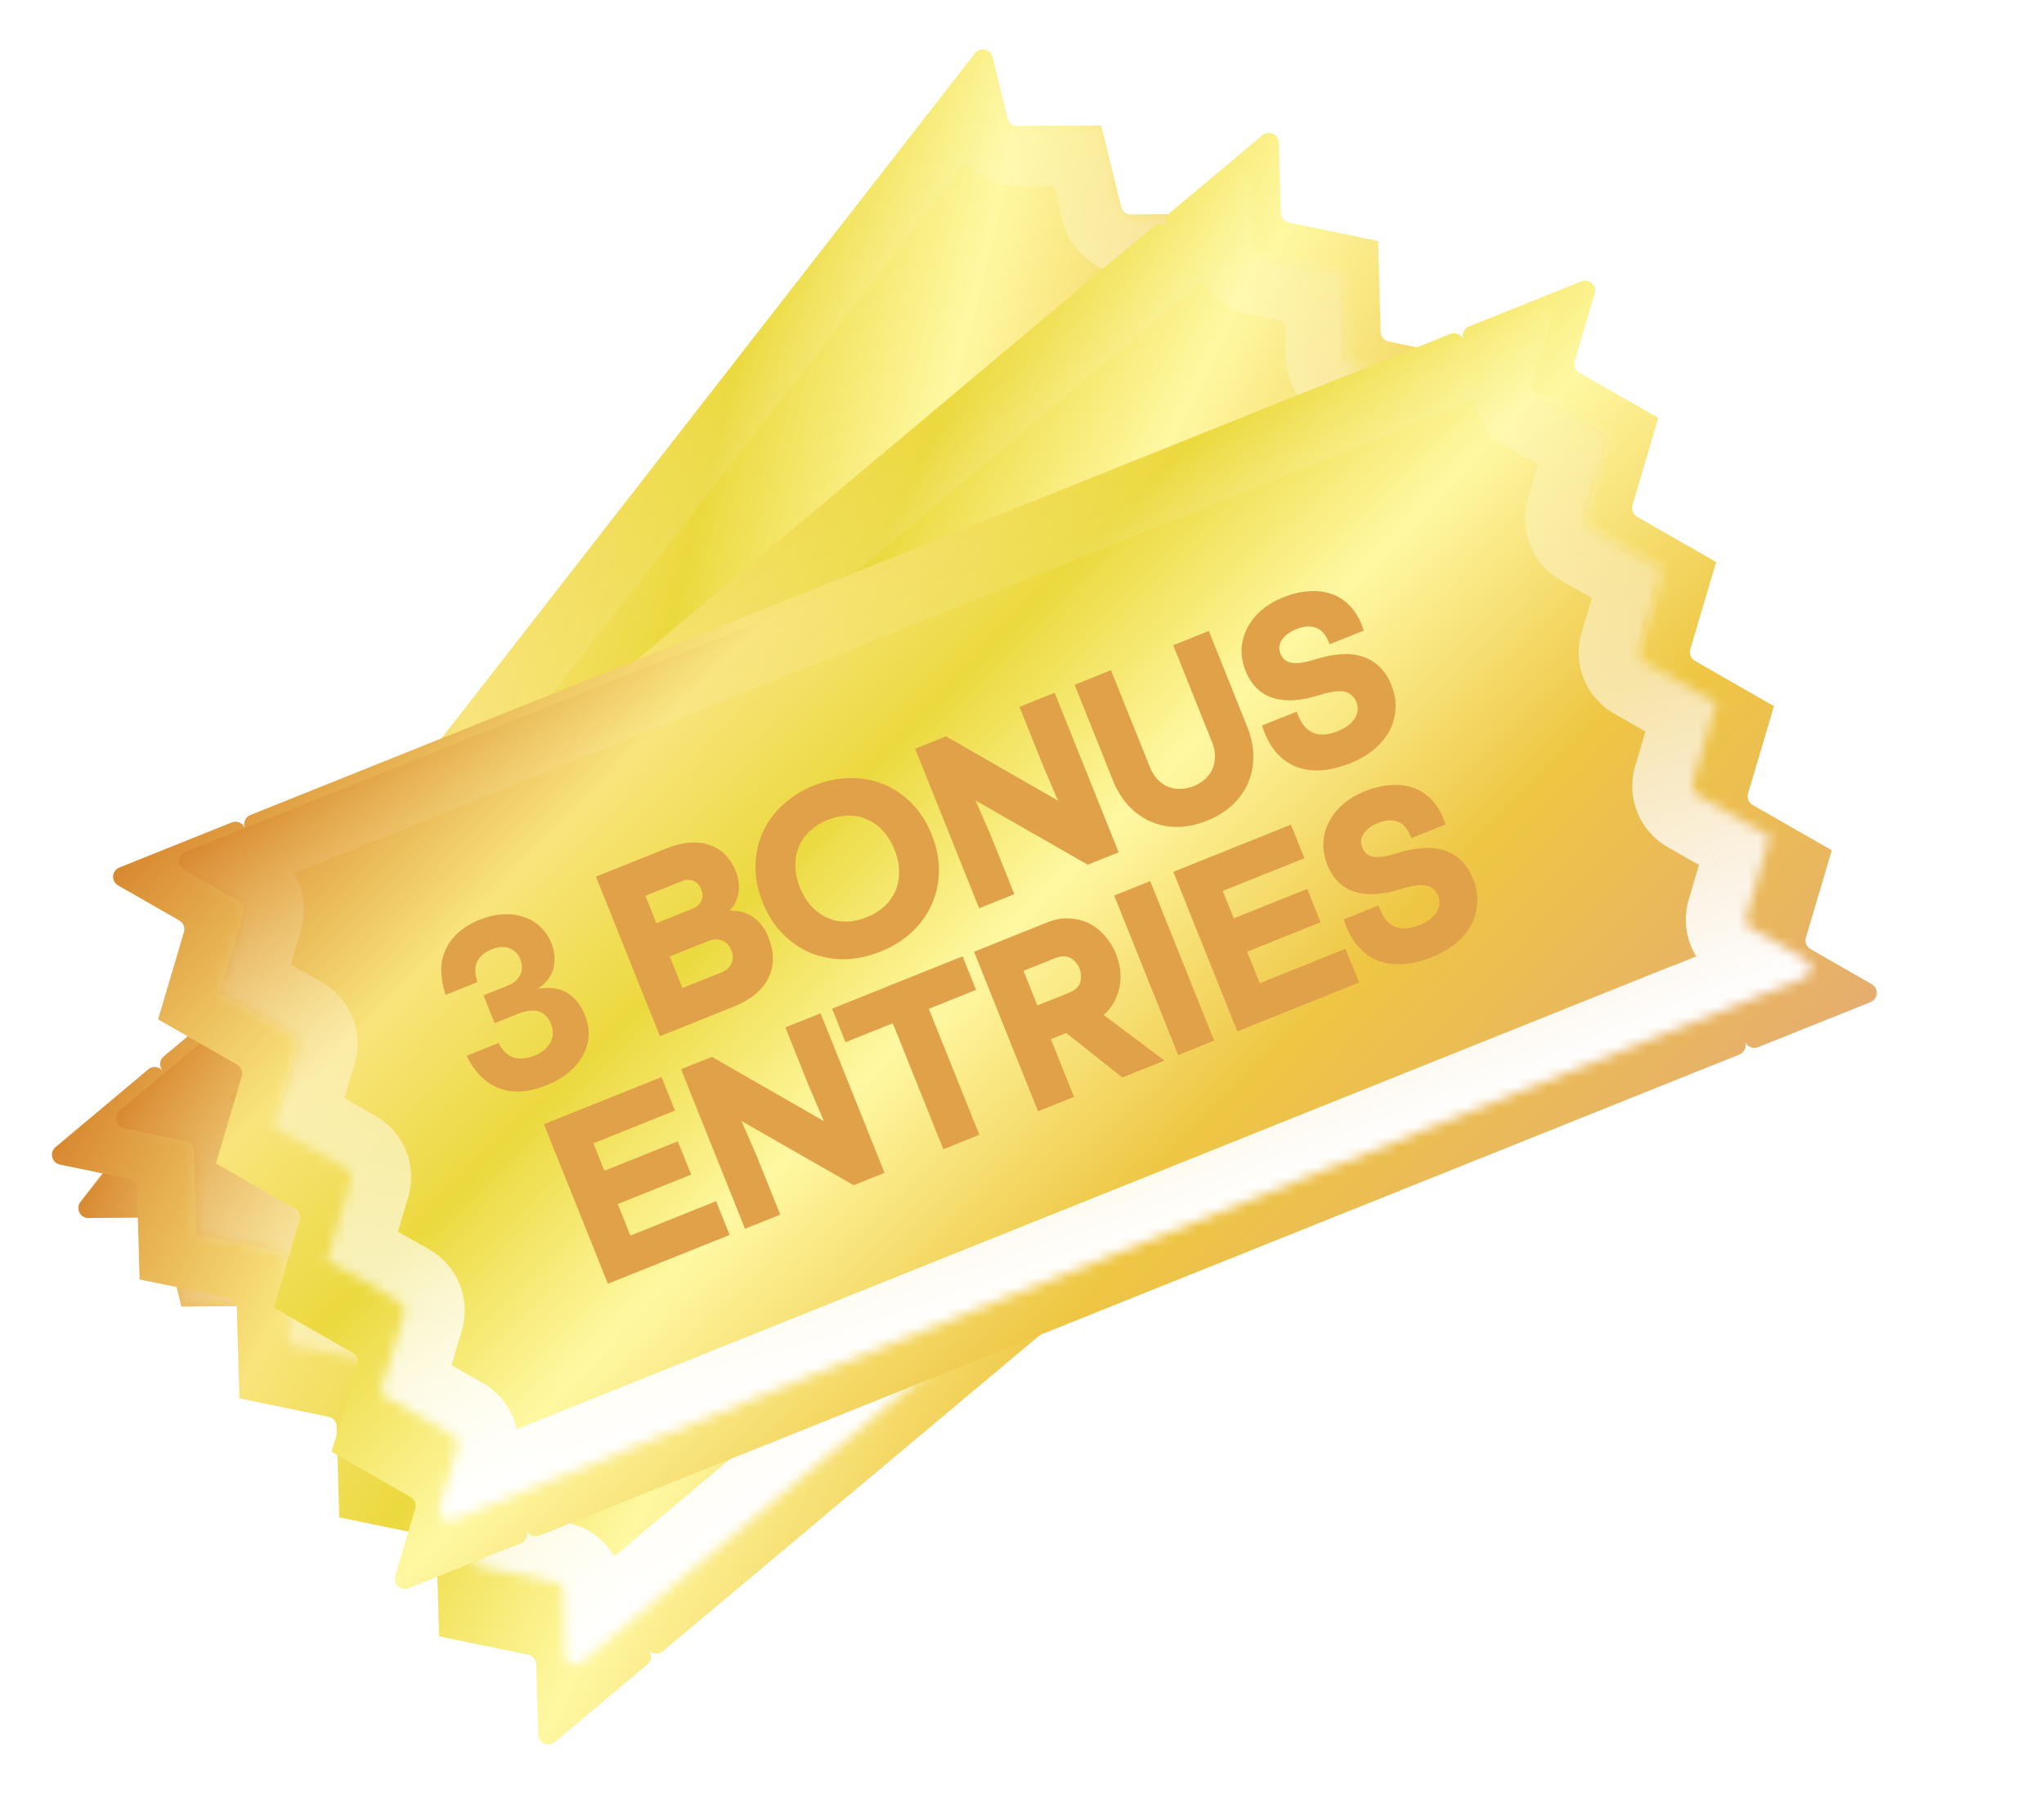
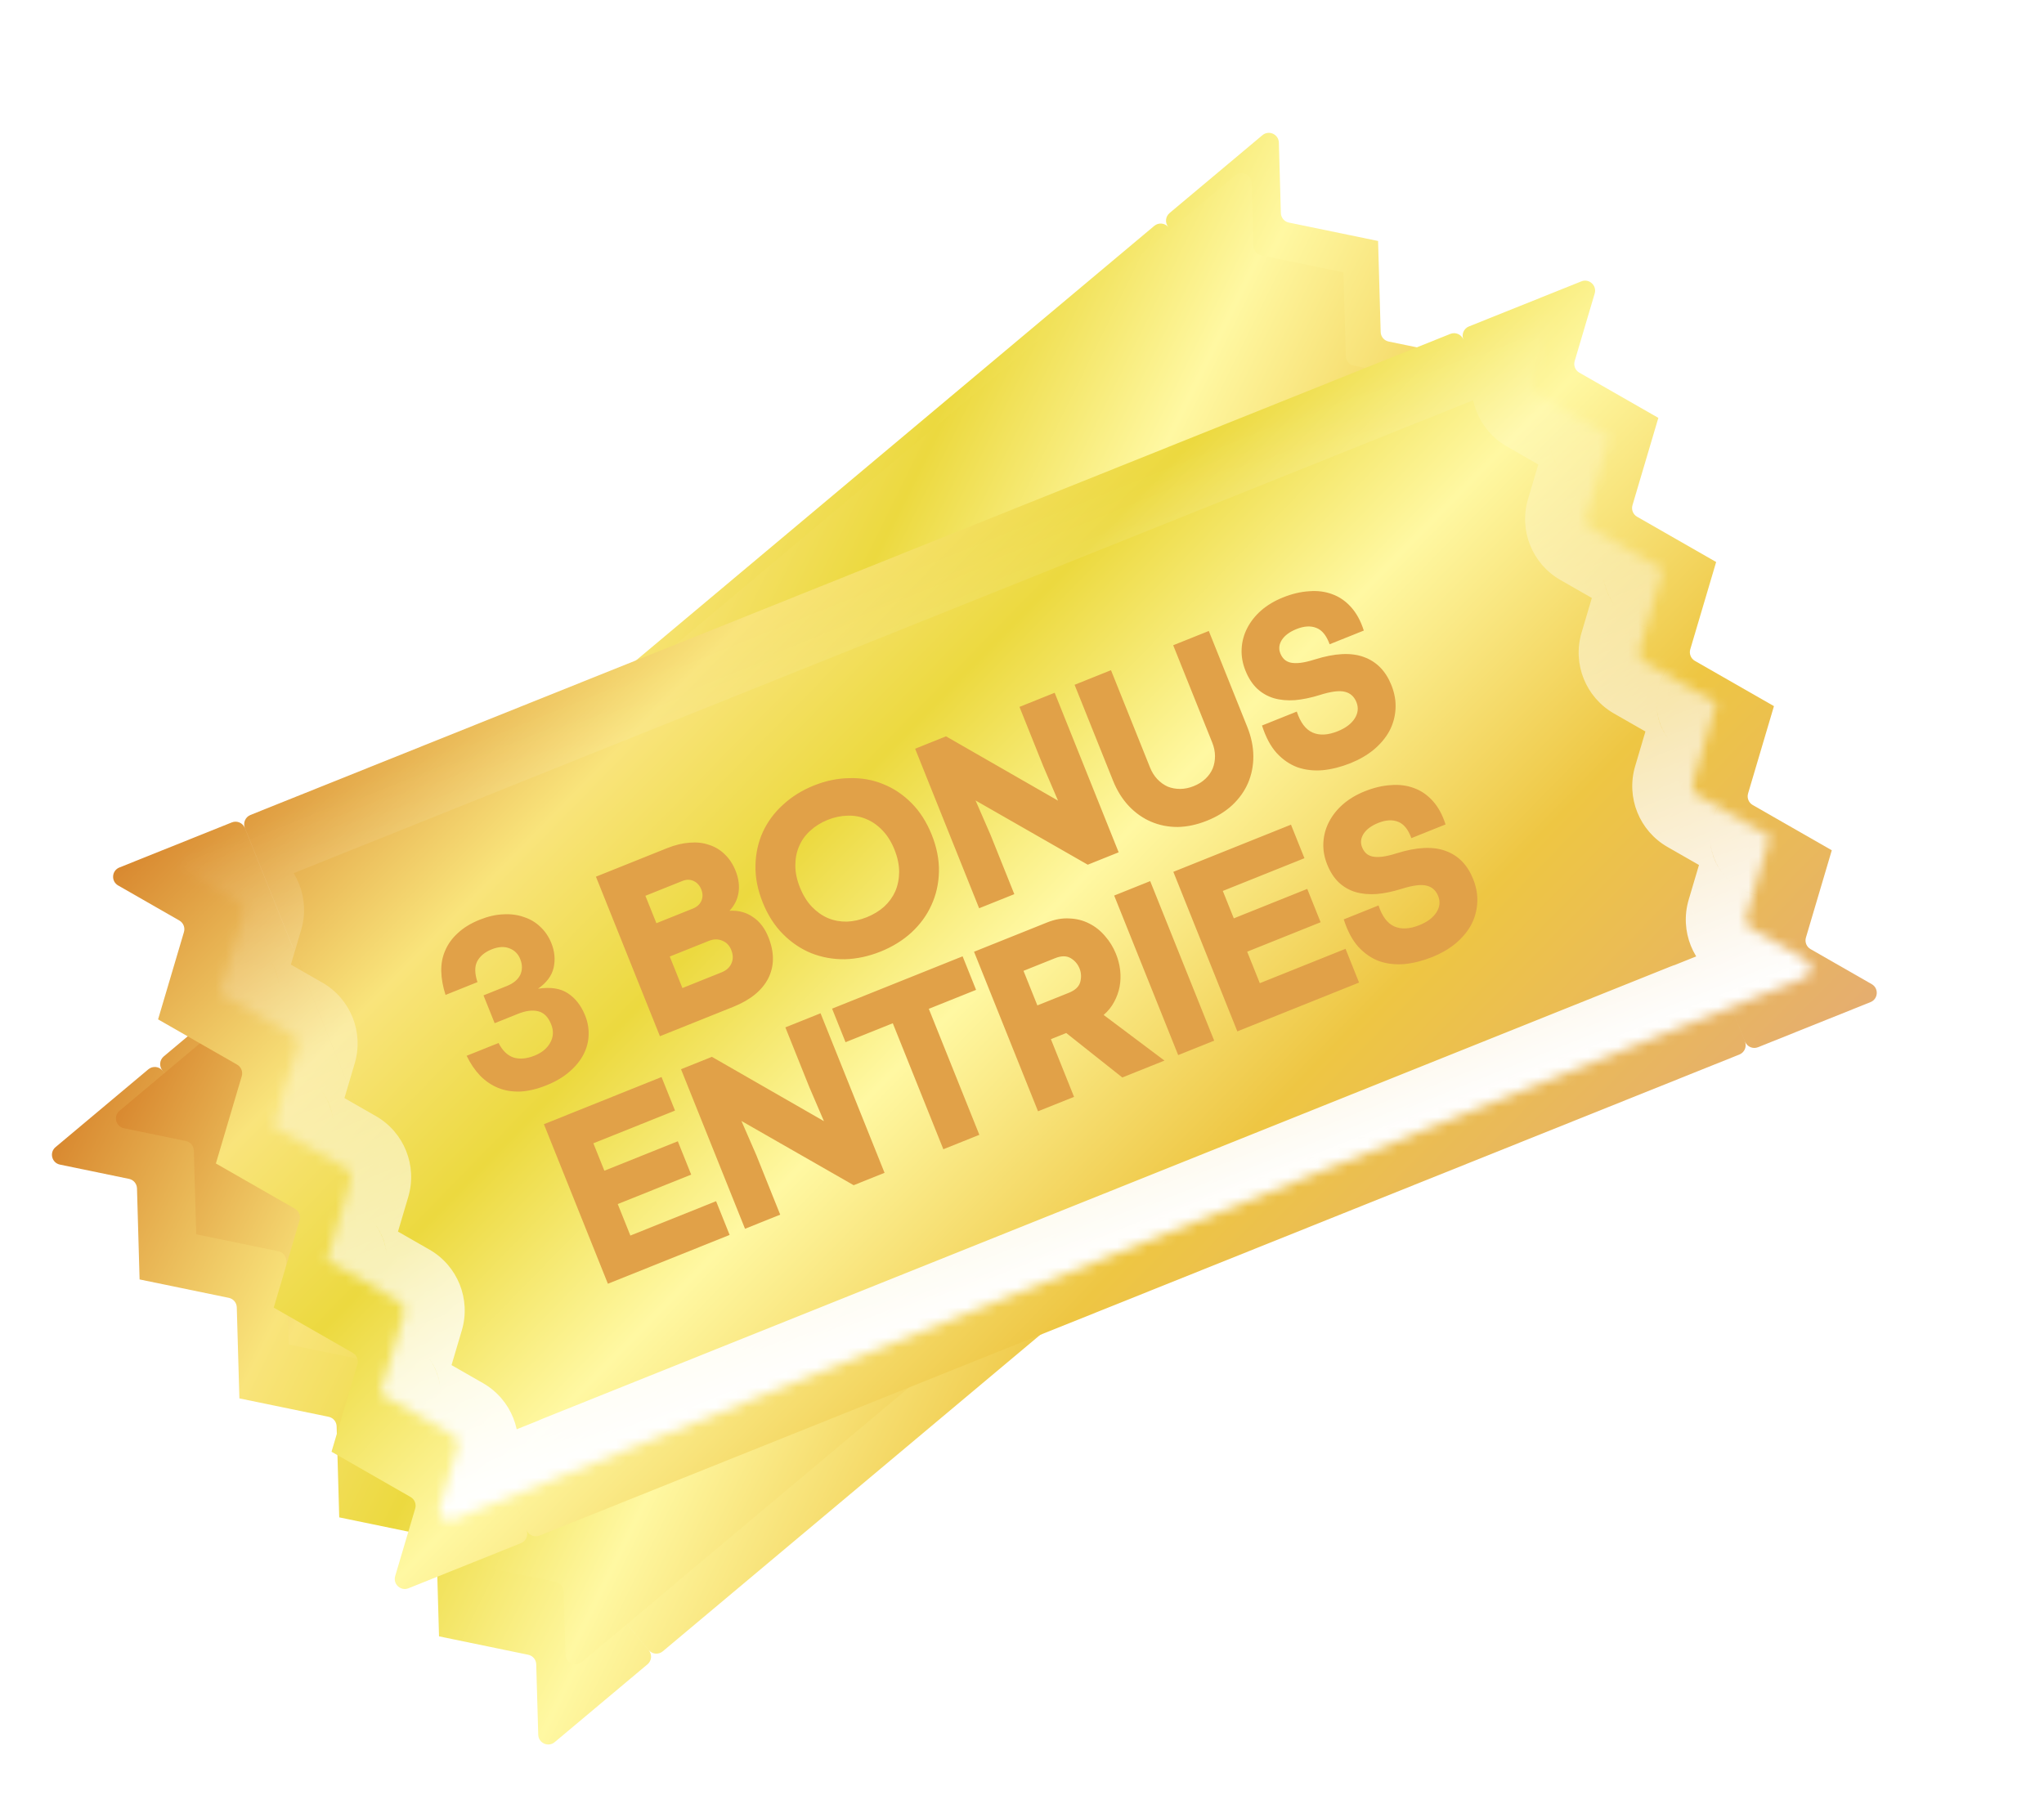
<svg xmlns="http://www.w3.org/2000/svg" width="204" height="181" viewBox="0 0 204 181" fill="none">
  <mask id="path-1-inside-1_0_356" fill="white">
    <path fill-rule="evenodd" clip-rule="evenodd" d="M95.025 8.25C95.025 8.25 95.024 8.25 95.024 8.25L12.408 114.359C12.408 114.359 12.408 114.359 12.408 114.36C12.408 114.36 12.408 114.36 12.408 114.36L8.033 119.979C7.52 120.639 7.994 121.6 8.83 121.593L15.137 121.544C15.601 121.54 16.006 121.856 16.116 122.306L18.101 130.419C18.101 130.421 18.101 130.422 18.1 130.423L18.098 130.426C18.096 130.428 18.098 130.431 18.101 130.431C18.102 130.431 18.104 130.432 18.104 130.433C18.105 130.436 18.108 130.437 18.11 130.435L18.111 130.433C18.112 130.431 18.114 130.431 18.115 130.431L26.467 130.365C26.931 130.362 27.336 130.677 27.446 131.128L29.43 139.24C29.431 139.242 29.431 139.243 29.43 139.244L29.428 139.247C29.426 139.249 29.428 139.252 29.431 139.252C29.432 139.252 29.434 139.253 29.434 139.254L29.434 139.255C29.435 139.257 29.438 139.258 29.44 139.256L29.442 139.254C29.443 139.252 29.444 139.252 29.446 139.252L37.797 139.187C38.261 139.183 38.666 139.499 38.776 139.949L40.761 148.063C40.761 148.064 40.761 148.065 40.76 148.066L40.758 148.069C40.757 148.071 40.758 148.074 40.761 148.074L40.761 148.074C40.763 148.074 40.764 148.075 40.764 148.076C40.765 148.079 40.768 148.08 40.77 148.077L40.771 148.075C40.772 148.074 40.773 148.074 40.775 148.074L49.127 148.009C49.591 148.005 49.996 148.32 50.106 148.771L52.091 156.885C52.091 156.886 52.091 156.887 52.09 156.888L52.089 156.891C52.087 156.893 52.089 156.896 52.091 156.896L52.091 156.896C52.093 156.896 52.094 156.897 52.094 156.898C52.095 156.901 52.098 156.902 52.1 156.899L52.102 156.897C52.102 156.896 52.104 156.896 52.105 156.896L60.458 156.83C60.921 156.827 61.327 157.142 61.437 157.593L62.935 163.719C63.134 164.531 64.182 164.756 64.696 164.096L72.046 154.655C72.049 154.652 72.048 154.647 72.045 154.645C72.042 154.642 72.041 154.638 72.044 154.635L146.599 58.878C146.602 58.874 146.607 58.874 146.611 58.877C146.614 58.88 146.62 58.879 146.622 58.875L153.972 49.435C154.486 48.776 154.011 47.815 153.175 47.821L146.869 47.87C146.405 47.874 146 47.558 145.889 47.108L143.905 38.994C143.904 38.992 143.905 38.991 143.906 38.99L143.907 38.988C143.909 38.986 143.907 38.983 143.905 38.983L143.904 38.983C143.903 38.983 143.902 38.981 143.901 38.98C143.901 38.978 143.898 38.977 143.896 38.979L143.895 38.981C143.894 38.982 143.893 38.983 143.891 38.983L135.538 39.048C135.074 39.051 134.669 38.736 134.559 38.285L132.574 30.169C132.573 30.168 132.574 30.167 132.574 30.167L132.575 30.166C132.576 30.164 132.575 30.162 132.574 30.162C132.573 30.162 132.572 30.162 132.572 30.161L132.571 30.16C132.571 30.156 132.567 30.155 132.565 30.158L132.563 30.16C132.562 30.162 132.56 30.163 132.558 30.163L124.204 30.228C123.741 30.231 123.335 29.916 123.225 29.465L121.241 21.353C121.241 21.352 121.241 21.35 121.242 21.349L121.243 21.347C121.245 21.345 121.243 21.341 121.241 21.341C121.239 21.341 121.238 21.34 121.237 21.339L121.237 21.339C121.237 21.336 121.233 21.335 121.231 21.337L121.23 21.34C121.229 21.341 121.227 21.341 121.226 21.341L112.874 21.407C112.411 21.41 112.005 21.095 111.895 20.644L109.912 12.534C109.911 12.533 109.912 12.531 109.913 12.529L109.915 12.526C109.918 12.523 109.915 12.518 109.911 12.518L109.91 12.518C109.909 12.518 109.907 12.518 109.907 12.516C109.907 12.514 109.904 12.513 109.902 12.515L109.901 12.517C109.9 12.518 109.899 12.518 109.898 12.518L101.548 12.584C101.084 12.587 100.679 12.272 100.569 11.821L99.07 5.695C98.872 4.883 97.823 4.658 97.31 5.318L95.027 8.25C95.027 8.251 95.026 8.251 95.025 8.25Z" />
  </mask>
-   <path fill-rule="evenodd" clip-rule="evenodd" d="M95.025 8.25C95.025 8.25 95.024 8.25 95.024 8.25L12.408 114.359C12.408 114.359 12.408 114.359 12.408 114.36C12.408 114.36 12.408 114.36 12.408 114.36L8.033 119.979C7.52 120.639 7.994 121.6 8.83 121.593L15.137 121.544C15.601 121.54 16.006 121.856 16.116 122.306L18.101 130.419C18.101 130.421 18.101 130.422 18.1 130.423L18.098 130.426C18.096 130.428 18.098 130.431 18.101 130.431C18.102 130.431 18.104 130.432 18.104 130.433C18.105 130.436 18.108 130.437 18.11 130.435L18.111 130.433C18.112 130.431 18.114 130.431 18.115 130.431L26.467 130.365C26.931 130.362 27.336 130.677 27.446 131.128L29.43 139.24C29.431 139.242 29.431 139.243 29.43 139.244L29.428 139.247C29.426 139.249 29.428 139.252 29.431 139.252C29.432 139.252 29.434 139.253 29.434 139.254L29.434 139.255C29.435 139.257 29.438 139.258 29.44 139.256L29.442 139.254C29.443 139.252 29.444 139.252 29.446 139.252L37.797 139.187C38.261 139.183 38.666 139.499 38.776 139.949L40.761 148.063C40.761 148.064 40.761 148.065 40.76 148.066L40.758 148.069C40.757 148.071 40.758 148.074 40.761 148.074L40.761 148.074C40.763 148.074 40.764 148.075 40.764 148.076C40.765 148.079 40.768 148.08 40.77 148.077L40.771 148.075C40.772 148.074 40.773 148.074 40.775 148.074L49.127 148.009C49.591 148.005 49.996 148.32 50.106 148.771L52.091 156.885C52.091 156.886 52.091 156.887 52.09 156.888L52.089 156.891C52.087 156.893 52.089 156.896 52.091 156.896L52.091 156.896C52.093 156.896 52.094 156.897 52.094 156.898C52.095 156.901 52.098 156.902 52.1 156.899L52.102 156.897C52.102 156.896 52.104 156.896 52.105 156.896L60.458 156.83C60.921 156.827 61.327 157.142 61.437 157.593L62.935 163.719C63.134 164.531 64.182 164.756 64.696 164.096L72.046 154.655C72.049 154.652 72.048 154.647 72.045 154.645C72.042 154.642 72.041 154.638 72.044 154.635L146.599 58.878C146.602 58.874 146.607 58.874 146.611 58.877C146.614 58.88 146.62 58.879 146.622 58.875L153.972 49.435C154.486 48.776 154.011 47.815 153.175 47.821L146.869 47.87C146.405 47.874 146 47.558 145.889 47.108L143.905 38.994C143.904 38.992 143.905 38.991 143.906 38.99L143.907 38.988C143.909 38.986 143.907 38.983 143.905 38.983L143.904 38.983C143.903 38.983 143.902 38.981 143.901 38.98C143.901 38.978 143.898 38.977 143.896 38.979L143.895 38.981C143.894 38.982 143.893 38.983 143.891 38.983L135.538 39.048C135.074 39.051 134.669 38.736 134.559 38.285L132.574 30.169C132.573 30.168 132.574 30.167 132.574 30.167L132.575 30.166C132.576 30.164 132.575 30.162 132.574 30.162C132.573 30.162 132.572 30.162 132.572 30.161L132.571 30.16C132.571 30.156 132.567 30.155 132.565 30.158L132.563 30.16C132.562 30.162 132.56 30.163 132.558 30.163L124.204 30.228C123.741 30.231 123.335 29.916 123.225 29.465L121.241 21.353C121.241 21.352 121.241 21.35 121.242 21.349L121.243 21.347C121.245 21.345 121.243 21.341 121.241 21.341C121.239 21.341 121.238 21.34 121.237 21.339L121.237 21.339C121.237 21.336 121.233 21.335 121.231 21.337L121.23 21.34C121.229 21.341 121.227 21.341 121.226 21.341L112.874 21.407C112.411 21.41 112.005 21.095 111.895 20.644L109.912 12.534C109.911 12.533 109.912 12.531 109.913 12.529L109.915 12.526C109.918 12.523 109.915 12.518 109.911 12.518L109.91 12.518C109.909 12.518 109.907 12.518 109.907 12.516C109.907 12.514 109.904 12.513 109.902 12.515L109.901 12.517C109.9 12.518 109.899 12.518 109.898 12.518L101.548 12.584C101.084 12.587 100.679 12.272 100.569 11.821L99.07 5.695C98.872 4.883 97.823 4.658 97.31 5.318L95.027 8.25C95.027 8.251 95.026 8.251 95.025 8.25Z" fill="url(#paint0_linear_0_356)" />
-   <path d="M99.07 5.695L104.898 4.269L104.898 4.269L99.07 5.695ZM101.548 12.584L101.501 6.584L101.548 12.584ZM100.569 11.821L106.397 10.396L100.569 11.821ZM109.898 12.518L109.945 18.518L109.898 12.518ZM109.91 12.518L109.861 6.519L109.91 12.518ZM109.915 12.526L105.181 8.84L109.915 12.526ZM109.911 12.518L109.96 18.518L109.911 12.518ZM109.912 12.534L104.083 13.96L109.912 12.534ZM109.913 12.529L114.647 16.215L109.913 12.529ZM112.874 21.407L112.921 27.407L112.874 21.407ZM111.895 20.644L117.723 19.219L111.895 20.644ZM121.23 21.34L116.495 17.654L121.23 21.34ZM121.226 21.341L121.273 27.341L121.226 21.341ZM121.237 21.339L115.408 22.761L121.237 21.339ZM121.231 21.337L116.497 17.651L121.231 21.337ZM121.237 21.339L115.408 22.761L121.237 21.339ZM121.243 21.347L125.978 25.033L121.243 21.347ZM121.241 21.353L127.069 19.927L121.241 21.353ZM121.242 21.349L116.507 17.663L121.242 21.349ZM124.204 30.228L124.157 24.228L124.204 30.228ZM123.225 29.465L129.053 28.04L123.225 29.465ZM132.563 30.16L137.297 33.846L132.563 30.16ZM132.558 30.163L132.605 36.162L132.558 30.163ZM132.571 30.16L126.743 31.584L132.571 30.16ZM132.565 30.158L137.299 33.844L132.565 30.158ZM132.572 30.161L126.743 31.585L132.572 30.161ZM132.575 30.166L127.841 26.48L132.575 30.166ZM132.574 30.169L126.745 31.595L132.574 30.169ZM132.574 30.167L127.84 26.481L132.574 30.167ZM135.538 39.048L135.491 33.048L135.538 39.048ZM134.559 38.285L140.387 36.86L134.559 38.285ZM143.891 38.983L143.845 32.983L143.891 38.983ZM143.904 38.983L143.954 44.982L143.904 38.983ZM143.905 38.983L143.855 32.983L143.905 38.983ZM143.905 38.994L149.733 37.568L143.905 38.994ZM146.869 47.87L146.822 41.87L146.869 47.87ZM145.889 47.108L151.718 45.682L145.889 47.108ZM153.972 49.435L149.238 45.749L153.972 49.435ZM153.175 47.821L153.222 53.821L153.175 47.821ZM146.622 58.875L151.357 62.561L146.622 58.875ZM62.935 163.719L57.107 165.145L62.935 163.719ZM60.458 156.83L60.505 162.83L60.458 156.83ZM61.437 157.593L67.265 156.167L61.437 157.593ZM52.102 156.897L47.367 153.211L52.102 156.897ZM52.105 156.896L52.152 162.896L52.105 156.896ZM52.1 156.899L47.366 153.213L52.1 156.899ZM52.091 156.896L52.139 162.896L52.091 156.896ZM52.089 156.891L56.823 160.577L52.089 156.891ZM52.091 156.896L52.044 150.896L52.091 156.896ZM52.091 156.885L57.919 155.459L52.091 156.885ZM52.09 156.888L56.825 160.574L52.09 156.888ZM49.127 148.009L49.174 154.008L49.127 148.009ZM50.106 148.771L55.935 147.345L50.106 148.771ZM40.775 148.074L40.822 154.074L40.775 148.074ZM40.761 148.074L40.808 154.074L40.761 148.074ZM40.758 148.069L45.492 151.755L40.758 148.069ZM40.761 148.074L40.714 142.074L40.761 148.074ZM40.761 148.063L34.932 149.488L40.761 148.063ZM40.76 148.066L45.494 151.753L40.76 148.066ZM37.797 139.187L37.844 145.186L37.797 139.187ZM38.776 139.949L44.604 138.523L38.776 139.949ZM29.446 139.252L29.399 133.252L29.446 139.252ZM29.434 139.255L23.606 140.68L29.434 139.255ZM29.434 139.254L23.606 140.68L29.434 139.254ZM29.43 139.24L35.259 137.815L29.43 139.24ZM26.467 130.365L26.42 124.366L26.467 130.365ZM27.446 131.128L21.618 132.553L27.446 131.128ZM18.111 130.433L22.846 134.119L18.111 130.433ZM18.115 130.431L18.068 124.431L18.115 130.431ZM18.11 130.435L13.376 126.749L18.11 130.435ZM18.098 130.426L13.364 126.739L18.098 130.426ZM18.101 130.419L23.929 128.994L18.101 130.419ZM18.1 130.423L22.834 134.109L18.1 130.423ZM15.137 121.544L15.09 115.544L15.137 121.544ZM16.116 122.306L10.288 123.732L16.116 122.306ZM12.408 114.36L7.674 110.674L12.408 114.36ZM17.142 118.045L99.758 11.937L90.29 4.564L7.674 110.673L17.142 118.045ZM7.674 110.674L3.299 116.293L12.768 123.665L17.143 118.046L7.674 110.674ZM8.877 127.593L15.184 127.544L15.09 115.544L8.783 115.593L8.877 127.593ZM10.288 123.732L12.272 131.845L23.929 128.994L21.944 120.881L10.288 123.732ZM13.366 126.737L13.364 126.739L22.832 134.112L22.834 134.109L13.366 126.737ZM22.844 134.121L22.846 134.119L13.377 126.746L13.376 126.749L22.844 134.121ZM18.162 136.431L26.514 136.365L26.42 124.366L18.068 124.431L18.162 136.431ZM21.618 132.553L23.602 140.666L35.259 137.815L33.274 129.702L21.618 132.553ZM24.695 135.558L24.694 135.56L34.162 142.933L34.164 142.93L24.695 135.558ZM23.606 140.68L23.606 140.68L35.262 137.829L35.262 137.829L23.606 140.68ZM34.174 142.942L34.176 142.94L24.708 135.568L24.706 135.57L34.174 142.942ZM29.492 145.252L37.844 145.186L37.75 133.187L29.399 133.252L29.492 145.252ZM32.948 141.374L34.932 149.488L46.589 146.637L44.604 138.523L32.948 141.374ZM36.026 144.38L36.024 144.383L45.492 151.755L45.494 151.753L36.026 144.38ZM40.808 154.074L40.808 154.074L40.714 142.074L40.714 142.074L40.808 154.074ZM45.504 151.764L45.505 151.762L36.037 144.389L36.035 144.391L45.504 151.764ZM40.822 154.074L49.174 154.008L49.08 142.009L40.728 142.074L40.822 154.074ZM44.278 150.196L46.263 158.31L57.919 155.459L55.935 147.345L44.278 150.196ZM47.356 153.202L47.354 153.204L56.823 160.577L56.825 160.574L47.356 153.202ZM52.139 162.896L52.139 162.896L52.044 150.896L52.044 150.896L52.139 162.896ZM56.834 160.585L56.836 160.583L47.367 153.211L47.366 153.213L56.834 160.585ZM52.152 162.896L60.505 162.83L60.411 150.831L52.058 150.896L52.152 162.896ZM55.609 159.018L57.107 165.145L68.763 162.294L67.265 156.167L55.609 159.018ZM69.43 167.782L76.781 158.341L67.312 150.969L59.962 160.41L69.43 167.782ZM141.865 55.192L67.309 150.949L76.778 158.321L151.333 62.564L141.865 55.192ZM149.238 45.749L141.888 55.189L151.357 62.561L158.707 53.121L149.238 45.749ZM146.915 53.87L153.222 53.821L153.129 41.821L146.822 41.87L146.915 53.87ZM138.076 40.419L140.061 48.533L151.718 45.682L149.733 37.568L138.076 40.419ZM139.173 35.302L139.171 35.304L148.64 42.676L148.641 42.674L139.173 35.302ZM143.954 44.982L143.954 44.982L143.855 32.983L143.854 32.983L143.954 44.982ZM148.629 42.667L148.63 42.665L139.162 35.293L139.16 35.295L148.629 42.667ZM135.585 45.048L143.938 44.982L143.845 32.983L135.491 33.048L135.585 45.048ZM126.745 31.595L128.731 39.711L140.387 36.86L138.402 28.744L126.745 31.595ZM127.841 26.48L127.84 26.481L137.308 33.853L137.309 33.852L127.841 26.48ZM126.743 31.584L126.743 31.585L138.4 28.736L138.4 28.735L126.743 31.584ZM137.297 33.846L137.299 33.844L127.83 26.472L127.828 26.474L137.297 33.846ZM124.251 36.228L132.605 36.162L132.512 24.163L124.157 24.228L124.251 36.228ZM115.413 22.778L117.397 30.891L129.053 28.04L127.069 19.927L115.413 22.778ZM116.509 17.661L116.507 17.663L125.976 25.035L125.978 25.033L116.509 17.661ZM115.408 22.761L115.408 22.761L127.066 19.917L127.066 19.917L115.408 22.761ZM125.964 25.026L125.966 25.023L116.497 17.651L116.495 17.654L125.964 25.026ZM112.921 27.407L121.273 27.341L121.179 15.342L112.828 15.407L112.921 27.407ZM104.083 13.96L106.067 22.07L117.723 19.219L115.74 11.109L104.083 13.96ZM105.181 8.84L105.179 8.843L114.647 16.215L114.649 16.212L105.181 8.84ZM109.958 18.518L109.96 18.518L109.863 6.519L109.861 6.519L109.958 18.518ZM114.635 16.203L114.636 16.201L105.168 8.829L105.167 8.831L114.635 16.203ZM101.595 18.584L109.945 18.518L109.851 6.519L101.501 6.584L101.595 18.584ZM93.242 7.12L94.74 13.247L106.397 10.396L104.898 4.269L93.242 7.12ZM99.761 11.936L102.044 9.004L92.576 1.632L90.293 4.564L99.761 11.936ZM90.293 4.564C92.328 1.95 96.097 1.481 98.711 3.516L91.339 12.985C93.954 15.021 97.725 14.551 99.761 11.936L90.293 4.564ZM104.898 4.269C103.508 -1.415 96.171 -2.985 92.576 1.632L102.044 9.004C99.476 12.302 94.235 11.181 93.242 7.12L104.898 4.269ZM101.501 6.584C103.819 6.566 105.846 8.144 106.397 10.396L94.74 13.247C95.512 16.4 98.349 18.609 101.595 18.584L101.501 6.584ZM105.167 8.831C106.293 7.384 108.019 6.533 109.851 6.519L109.945 18.518C111.779 18.504 113.507 17.652 114.635 16.203L105.167 8.831ZM115.736 11.094C114.546 6.217 108.252 4.868 105.168 8.829L114.636 16.201C111.556 20.158 105.267 18.811 104.078 13.939L115.736 11.094ZM109.861 6.519C112.644 6.496 115.076 8.39 115.736 11.094L104.078 13.939C104.739 16.645 107.173 18.541 109.958 18.518L109.861 6.519ZM114.649 16.212C117.734 12.251 114.883 6.478 109.863 6.519L109.96 18.518C104.947 18.559 102.101 12.795 105.181 8.84L114.649 16.212ZM115.74 11.109C116.175 12.889 115.773 14.77 114.647 16.215L105.179 8.843C104.051 10.292 103.647 12.177 104.083 13.96L115.74 11.109ZM112.828 15.407C115.146 15.389 117.173 16.967 117.723 19.219L106.067 22.07C106.838 25.223 109.676 27.432 112.921 27.407L112.828 15.407ZM116.495 17.654C117.621 16.207 119.347 15.356 121.179 15.342L121.273 27.341C123.108 27.327 124.836 26.474 125.964 25.026L116.495 17.654ZM127.066 19.917C125.876 15.039 119.581 13.69 116.497 17.651L125.966 25.023C122.885 28.98 116.597 27.633 115.408 22.761L127.066 19.917ZM121.19 15.342C123.973 15.318 126.407 17.213 127.066 19.917L115.408 22.761C116.069 25.468 118.505 27.365 121.291 27.341L121.19 15.342ZM125.978 25.033C129.062 21.071 126.21 15.299 121.19 15.342L121.291 27.341C116.277 27.384 113.428 21.618 116.509 17.661L125.978 25.033ZM127.069 19.927C127.504 21.707 127.102 23.589 125.976 25.035L116.507 17.663C115.38 19.111 114.977 20.995 115.413 22.778L127.069 19.927ZM124.157 24.228C126.476 24.21 128.502 25.788 129.053 28.04L117.397 30.891C118.168 34.044 121.006 36.253 124.251 36.228L124.157 24.228ZM127.828 26.474C128.954 25.029 130.679 24.177 132.512 24.163L132.605 36.162C134.441 36.148 136.169 35.295 137.297 33.846L127.828 26.474ZM138.4 28.735C137.208 23.859 130.914 22.511 127.83 26.472L137.299 33.844C134.219 37.8 127.933 36.454 126.743 31.584L138.4 28.735ZM132.526 24.163C135.308 24.14 137.74 26.034 138.4 28.736L126.743 31.585C127.404 34.29 129.838 36.184 132.621 36.162L132.526 24.163ZM137.309 33.852C140.392 29.892 137.544 24.123 132.526 24.163L132.621 36.162C127.607 36.202 124.76 30.436 127.841 26.48L137.309 33.852ZM138.402 28.744C138.837 30.524 138.435 32.406 137.308 33.853L127.84 26.481C126.713 27.928 126.31 29.812 126.745 31.595L138.402 28.744ZM135.491 33.048C137.81 33.03 139.836 34.608 140.387 36.86L128.731 39.711C129.502 42.864 132.339 45.073 135.585 45.048L135.491 33.048ZM139.16 35.295C140.287 33.849 142.012 32.997 143.845 32.983L143.938 44.982C145.773 44.968 147.501 44.115 148.629 42.667L139.16 35.295ZM149.73 37.558C148.541 32.681 142.246 31.332 139.162 35.293L148.63 42.665C145.549 46.622 139.261 45.275 138.072 40.402L149.73 37.558ZM143.854 32.983C146.638 32.959 149.071 34.854 149.73 37.558L138.072 40.402C138.732 43.109 141.168 45.005 143.954 44.982L143.854 32.983ZM148.641 42.674C151.725 38.713 148.875 32.941 143.855 32.983L143.954 44.982C138.94 45.024 136.092 39.258 139.173 35.302L148.641 42.674ZM149.733 37.568C150.168 39.348 149.766 41.23 148.64 42.676L139.171 35.304C138.044 36.752 137.64 38.636 138.076 40.419L149.733 37.568ZM146.822 41.87C149.14 41.852 151.167 43.43 151.718 45.682L140.061 48.533C140.832 51.686 143.67 53.895 146.915 53.87L146.822 41.87ZM158.707 53.121C162.302 48.504 158.98 41.776 153.129 41.821L153.222 53.821C149.042 53.853 146.67 49.047 149.238 45.749L158.707 53.121ZM142.925 63.611C145.543 65.65 149.318 65.18 151.357 62.561L141.888 55.189C143.921 52.578 147.686 52.11 150.297 54.142L142.925 63.611ZM151.333 62.564C149.3 65.175 145.536 65.644 142.925 63.611L150.297 54.142C147.678 52.104 143.903 52.574 141.865 55.192L151.333 62.564ZM75.731 149.911C78.34 151.942 78.813 155.707 76.778 158.321L67.309 150.949C65.269 153.569 65.743 157.343 68.359 159.379L75.731 149.911ZM76.781 158.341C78.819 155.723 78.349 151.949 75.731 149.911L68.359 159.379C65.748 157.346 65.278 153.581 67.312 150.969L76.781 158.341ZM57.107 165.145C58.498 170.829 65.835 172.4 69.43 167.782L59.962 160.41C62.529 157.112 67.77 158.233 68.763 162.294L57.107 165.145ZM60.505 162.83C58.186 162.848 56.159 161.27 55.609 159.018L67.265 156.167C66.494 153.014 63.656 150.805 60.411 150.831L60.505 162.83ZM56.836 160.583C55.71 162.03 53.984 162.881 52.152 162.896L52.058 150.896C50.223 150.91 48.495 151.763 47.367 153.211L56.836 160.583ZM46.266 158.324C47.459 163.199 53.751 164.545 56.834 160.585L47.366 153.213C50.445 149.258 56.731 150.603 57.922 155.472L46.266 158.324ZM52.139 162.896C49.358 162.918 46.927 161.025 46.266 158.324L57.922 155.472C57.261 152.768 54.827 150.874 52.044 150.896L52.139 162.896ZM47.354 153.204C44.271 157.165 47.12 162.935 52.139 162.896L52.044 150.896C57.057 150.856 59.903 156.621 56.823 160.577L47.354 153.204ZM46.263 158.31C45.828 156.53 46.23 154.649 47.356 153.202L56.825 160.574C57.952 159.126 58.355 157.241 57.919 155.459L46.263 158.31ZM49.174 154.008C46.856 154.026 44.829 152.448 44.278 150.196L55.935 147.345C55.163 144.193 52.326 141.983 49.08 142.009L49.174 154.008ZM45.505 151.762C44.38 153.208 42.654 154.059 40.822 154.074L40.728 142.074C38.892 142.088 37.164 142.941 36.037 144.389L45.505 151.762ZM34.936 149.502C36.128 154.377 42.421 155.723 45.504 151.764L36.035 144.391C39.115 140.436 45.401 141.781 46.592 146.651L34.936 149.502ZM40.808 154.074C38.027 154.095 35.596 152.203 34.936 149.502L46.592 146.651C45.931 143.947 43.498 142.052 40.714 142.074L40.808 154.074ZM36.024 144.383C32.941 148.343 35.789 154.113 40.808 154.074L40.714 142.074C45.727 142.035 48.572 147.799 45.492 151.755L36.024 144.383ZM34.932 149.488C34.497 147.708 34.9 145.826 36.026 144.38L45.494 151.753C46.622 150.304 47.025 148.42 46.589 146.637L34.932 149.488ZM37.844 145.186C35.526 145.204 33.499 143.627 32.948 141.374L44.604 138.523C43.833 135.371 40.996 133.161 37.75 133.187L37.844 145.186ZM34.176 142.94C33.05 144.386 31.325 145.237 29.492 145.252L29.399 133.252C27.563 133.266 25.835 134.119 24.708 135.568L34.176 142.94ZM23.606 140.68C24.798 145.555 31.091 146.902 34.174 142.942L24.706 135.57C27.786 131.614 34.071 132.959 35.262 137.829L23.606 140.68ZM29.478 145.252C26.697 145.273 24.266 143.381 23.606 140.68L35.262 137.829C34.601 135.125 32.167 133.23 29.384 133.252L29.478 145.252ZM24.694 135.56C21.61 139.521 24.459 145.291 29.478 145.252L29.384 133.252C34.397 133.213 37.242 138.977 34.162 142.933L24.694 135.56ZM23.602 140.666C23.167 138.885 23.57 137.004 24.695 135.558L34.164 142.93C35.291 141.483 35.695 139.598 35.259 137.815L23.602 140.666ZM26.514 136.365C24.196 136.383 22.169 134.805 21.618 132.553L33.274 129.702C32.503 126.549 29.666 124.34 26.42 124.366L26.514 136.365ZM22.846 134.119C21.72 135.565 19.994 136.416 18.162 136.431L18.068 124.431C16.233 124.445 14.505 125.298 13.377 126.746L22.846 134.119ZM12.276 131.859C13.463 136.714 19.748 138.097 22.844 134.121L13.376 126.749C16.468 122.777 22.746 124.158 23.932 129.008L12.276 131.859ZM18.148 136.431C15.362 136.452 12.935 134.555 12.276 131.859L23.932 129.008C23.272 126.309 20.842 124.409 18.054 124.431L18.148 136.431ZM13.364 126.739C10.281 130.699 13.129 136.47 18.148 136.431L18.054 124.431C23.067 124.392 25.912 130.156 22.832 134.112L13.364 126.739ZM12.272 131.845C11.837 130.064 12.24 128.183 13.366 126.737L22.834 134.109C23.961 132.662 24.365 130.777 23.929 128.994L12.272 131.845ZM15.184 127.544C12.866 127.562 10.839 125.984 10.288 123.732L21.944 120.881C21.173 117.728 18.336 115.519 15.09 115.544L15.184 127.544ZM3.299 116.293C-0.296 120.91 3.025 127.639 8.877 127.593L8.783 115.593C12.963 115.561 15.335 120.367 12.768 123.665L3.299 116.293ZM8.722 119.094C6.108 117.058 5.638 113.288 7.674 110.674L17.143 118.046C19.178 115.431 18.709 111.661 16.094 109.625L8.722 119.094ZM99.758 11.937C97.748 14.519 93.986 15.045 91.339 12.985L98.711 3.516C96.064 1.455 92.301 1.981 90.29 4.564L99.758 11.937ZM7.674 110.673C5.638 113.288 6.108 117.058 8.722 119.094L16.094 109.625C18.709 111.661 19.178 115.431 17.142 118.045L7.674 110.673Z" fill="url(#paint1_linear_0_356)" mask="url(#path-1-inside-1_0_356)" />
  <g filter="url(#filter0_d_0_356)">
    <path fill-rule="evenodd" clip-rule="evenodd" d="M5.984 114.261C5.165 114.092 4.903 113.053 5.543 112.516L14.806 104.747C15.229 104.393 15.859 104.448 16.214 104.871L25.543 115.994C25.543 115.994 25.543 115.994 25.543 115.994C25.543 115.995 25.543 115.995 25.543 115.995L35.494 127.859C35.494 127.86 35.495 127.86 35.496 127.86C35.496 127.859 35.497 127.859 35.498 127.86L45.468 139.748C45.468 139.748 45.468 139.748 45.468 139.748C45.468 139.748 45.468 139.748 45.468 139.749L55.429 151.625C55.429 151.625 55.429 151.625 55.429 151.626C55.429 151.626 55.428 151.626 55.429 151.626L64.747 162.737C65.102 163.16 65.047 163.79 64.623 164.145L55.361 171.914C54.721 172.451 53.743 172.012 53.719 171.176L53.518 164.143C53.505 163.679 53.175 163.286 52.721 163.192L43.829 161.357C43.827 161.357 43.826 161.357 43.825 161.358L43.823 161.36C43.82 161.361 43.817 161.36 43.817 161.357C43.817 161.356 43.816 161.354 43.814 161.354L43.814 161.354C43.811 161.353 43.81 161.349 43.812 161.347L43.815 161.345C43.816 161.344 43.817 161.343 43.816 161.341L43.557 152.266C43.544 151.802 43.214 151.408 42.76 151.315L33.868 149.479C33.867 149.479 33.865 149.48 33.864 149.48L33.862 149.482C33.86 149.484 33.856 149.483 33.856 149.48C33.856 149.478 33.855 149.477 33.854 149.476L33.853 149.476C33.85 149.476 33.849 149.472 33.852 149.47L33.854 149.468C33.855 149.467 33.856 149.465 33.856 149.464L33.597 140.388C33.584 139.925 33.254 139.531 32.799 139.437L23.906 137.602C23.904 137.601 23.902 137.602 23.901 137.603L23.899 137.605C23.896 137.607 23.892 137.605 23.892 137.602L23.892 137.601C23.892 137.6 23.891 137.599 23.89 137.598C23.888 137.598 23.887 137.595 23.889 137.594L23.89 137.593C23.891 137.592 23.892 137.591 23.892 137.59L23.632 128.512C23.619 128.048 23.289 127.655 22.835 127.561L13.943 125.726C13.941 125.725 13.94 125.726 13.939 125.727L13.937 125.728C13.935 125.73 13.931 125.729 13.931 125.726C13.931 125.724 13.93 125.723 13.929 125.723L13.928 125.723C13.925 125.722 13.924 125.718 13.927 125.716L13.929 125.714C13.93 125.713 13.931 125.712 13.931 125.71L13.672 116.634C13.659 116.171 13.329 115.777 12.874 115.684L5.984 114.261ZM127.636 12.235C127.612 11.399 126.634 10.96 125.994 11.497L116.731 19.265C116.308 19.62 116.253 20.251 116.608 20.674L125.926 31.784C125.926 31.785 125.926 31.785 125.926 31.785C125.926 31.785 125.926 31.785 125.926 31.785L116.607 20.674C116.253 20.251 115.622 20.196 115.199 20.551L16.342 103.461C15.919 103.816 15.864 104.447 16.218 104.87L64.74 162.724C65.095 163.147 65.726 163.202 66.149 162.847L165.005 79.937C165.429 79.582 165.484 78.951 165.129 78.528L155.82 67.429C155.82 67.429 155.82 67.428 155.82 67.428C155.821 67.428 155.821 67.428 155.821 67.428L165.14 78.539C165.495 78.963 166.126 79.018 166.549 78.663L175.811 70.895C176.452 70.357 176.19 69.318 175.371 69.149L168.48 67.727C168.026 67.633 167.696 67.24 167.683 66.776L167.424 57.698C167.424 57.697 167.424 57.696 167.425 57.696L167.426 57.694C167.428 57.693 167.427 57.69 167.425 57.69C167.424 57.69 167.423 57.689 167.423 57.688L167.423 57.686C167.423 57.683 167.419 57.681 167.416 57.683L167.414 57.685C167.412 57.686 167.411 57.687 167.409 57.687L158.516 55.851C158.062 55.757 157.732 55.364 157.718 54.9L157.459 45.825C157.459 45.824 157.46 45.822 157.461 45.821L157.464 45.819C157.466 45.817 157.465 45.813 157.462 45.812L157.462 45.812C157.46 45.812 157.459 45.811 157.459 45.809C157.459 45.806 157.455 45.804 157.453 45.806L157.451 45.808C157.45 45.809 157.448 45.809 157.447 45.809L148.555 43.974C148.101 43.88 147.771 43.487 147.758 43.023L147.499 33.946C147.499 33.945 147.499 33.943 147.501 33.942L147.503 33.94C147.505 33.938 147.504 33.934 147.501 33.934L147.501 33.934C147.499 33.933 147.498 33.932 147.498 33.931C147.498 33.928 147.495 33.927 147.493 33.929L147.492 33.93C147.491 33.931 147.489 33.931 147.488 33.931L138.594 32.095C138.14 32.002 137.81 31.608 137.797 31.145L137.538 22.07C137.538 22.068 137.539 22.067 137.54 22.065L137.542 22.064C137.545 22.061 137.544 22.057 137.541 22.057L137.54 22.057C137.539 22.056 137.538 22.055 137.538 22.053C137.537 22.05 137.534 22.049 137.532 22.051L137.529 22.053C137.528 22.054 137.527 22.054 137.525 22.054L128.634 20.218C128.18 20.125 127.85 19.731 127.836 19.268L127.636 12.235Z" fill="url(#paint2_linear_0_356)" />
  </g>
  <mask id="path-4-inside-2_0_356" fill="white">
    <path fill-rule="evenodd" clip-rule="evenodd" d="M120.426 19.892C120.425 19.892 120.425 19.892 120.424 19.892L17.387 106.309C17.387 106.309 17.387 106.309 17.387 106.309C17.387 106.309 17.387 106.309 17.387 106.309L11.931 110.886C11.29 111.423 11.552 112.462 12.371 112.631L18.548 113.906C19.002 114 19.332 114.393 19.345 114.857L19.584 123.206C19.584 123.207 19.583 123.209 19.582 123.209L19.58 123.211C19.578 123.213 19.579 123.216 19.581 123.217C19.583 123.217 19.584 123.219 19.584 123.22C19.584 123.223 19.587 123.224 19.59 123.222L19.592 123.221C19.593 123.22 19.594 123.22 19.596 123.22L27.775 124.908C28.23 125.002 28.56 125.395 28.573 125.859L28.811 134.207C28.811 134.209 28.811 134.21 28.809 134.211L28.807 134.213C28.805 134.214 28.806 134.218 28.809 134.218C28.81 134.219 28.811 134.22 28.811 134.222L28.812 134.222C28.812 134.225 28.815 134.226 28.817 134.224L28.819 134.223C28.821 134.222 28.822 134.221 28.823 134.222L37.003 135.91C37.457 136.003 37.787 136.397 37.8 136.861L38.038 145.21C38.038 145.211 38.038 145.213 38.037 145.214L38.035 145.215C38.033 145.217 38.034 145.22 38.036 145.221L38.036 145.221C38.038 145.221 38.039 145.223 38.039 145.224C38.039 145.227 38.042 145.228 38.044 145.226L38.046 145.225C38.047 145.224 38.048 145.224 38.05 145.224L46.23 146.912C46.684 147.006 47.014 147.4 47.028 147.863L47.266 156.213C47.266 156.214 47.266 156.215 47.264 156.216L47.262 156.218C47.26 156.22 47.261 156.223 47.264 156.224L47.264 156.224C47.265 156.224 47.266 156.225 47.266 156.227C47.267 156.229 47.27 156.231 47.272 156.229L47.273 156.227C47.275 156.226 47.276 156.226 47.277 156.226L55.458 157.915C55.912 158.009 56.242 158.402 56.255 158.866L56.435 165.17C56.459 166.006 57.437 166.445 58.077 165.908L67.245 158.219C67.248 158.216 67.248 158.212 67.246 158.209C67.243 158.206 67.243 158.201 67.247 158.198L160.231 80.213C160.234 80.21 160.24 80.21 160.243 80.214C160.245 80.218 160.251 80.218 160.254 80.215L169.421 72.527C170.062 71.99 169.799 70.95 168.981 70.781L162.804 69.506C162.35 69.413 162.019 69.019 162.006 68.556L161.768 60.206C161.768 60.204 161.768 60.203 161.77 60.202L161.772 60.2C161.774 60.199 161.773 60.195 161.77 60.195L161.77 60.195C161.769 60.194 161.768 60.193 161.767 60.192C161.767 60.189 161.765 60.188 161.763 60.19L161.761 60.191C161.76 60.192 161.758 60.192 161.757 60.192L153.576 58.503C153.122 58.41 152.792 58.016 152.779 57.553L152.54 49.2C152.54 49.199 152.541 49.199 152.541 49.198L152.542 49.197C152.544 49.196 152.543 49.194 152.542 49.194C152.541 49.194 152.54 49.193 152.54 49.192L152.54 49.191C152.54 49.187 152.536 49.186 152.534 49.188L152.531 49.19C152.53 49.191 152.528 49.191 152.527 49.191L144.345 47.502C143.891 47.408 143.561 47.015 143.547 46.551L143.309 38.203C143.309 38.201 143.31 38.2 143.311 38.199L143.313 38.197C143.315 38.196 143.314 38.192 143.311 38.192C143.31 38.191 143.309 38.19 143.309 38.188L143.309 38.188C143.309 38.185 143.305 38.184 143.303 38.186L143.301 38.188C143.3 38.188 143.298 38.189 143.297 38.189L135.117 36.5C134.663 36.407 134.333 36.013 134.32 35.55L134.082 27.204C134.082 27.202 134.083 27.2 134.084 27.199L134.087 27.197C134.09 27.194 134.089 27.189 134.085 27.188L134.084 27.188C134.082 27.188 134.081 27.187 134.081 27.185C134.081 27.183 134.078 27.182 134.077 27.183L134.075 27.185C134.074 27.186 134.073 27.186 134.072 27.186L125.894 25.498C125.44 25.404 125.11 25.01 125.096 24.547L124.917 18.242C124.893 17.407 123.915 16.968 123.274 17.505L120.427 19.892C120.427 19.893 120.426 19.893 120.426 19.892Z" />
  </mask>
-   <path fill-rule="evenodd" clip-rule="evenodd" d="M120.426 19.892C120.425 19.892 120.425 19.892 120.424 19.892L17.387 106.309C17.387 106.309 17.387 106.309 17.387 106.309C17.387 106.309 17.387 106.309 17.387 106.309L11.931 110.886C11.29 111.423 11.552 112.462 12.371 112.631L18.548 113.906C19.002 114 19.332 114.393 19.345 114.857L19.584 123.206C19.584 123.207 19.583 123.209 19.582 123.209L19.58 123.211C19.578 123.213 19.579 123.216 19.581 123.217C19.583 123.217 19.584 123.219 19.584 123.22C19.584 123.223 19.587 123.224 19.59 123.222L19.592 123.221C19.593 123.22 19.594 123.22 19.596 123.22L27.775 124.908C28.23 125.002 28.56 125.395 28.573 125.859L28.811 134.207C28.811 134.209 28.811 134.21 28.809 134.211L28.807 134.213C28.805 134.214 28.806 134.218 28.809 134.218C28.81 134.219 28.811 134.22 28.811 134.222L28.812 134.222C28.812 134.225 28.815 134.226 28.817 134.224L28.819 134.223C28.821 134.222 28.822 134.221 28.823 134.222L37.003 135.91C37.457 136.003 37.787 136.397 37.8 136.861L38.038 145.21C38.038 145.211 38.038 145.213 38.037 145.214L38.035 145.215C38.033 145.217 38.034 145.22 38.036 145.221L38.036 145.221C38.038 145.221 38.039 145.223 38.039 145.224C38.039 145.227 38.042 145.228 38.044 145.226L38.046 145.225C38.047 145.224 38.048 145.224 38.05 145.224L46.23 146.912C46.684 147.006 47.014 147.4 47.028 147.863L47.266 156.213C47.266 156.214 47.266 156.215 47.264 156.216L47.262 156.218C47.26 156.22 47.261 156.223 47.264 156.224L47.264 156.224C47.265 156.224 47.266 156.225 47.266 156.227C47.267 156.229 47.27 156.231 47.272 156.229L47.273 156.227C47.275 156.226 47.276 156.226 47.277 156.226L55.458 157.915C55.912 158.009 56.242 158.402 56.255 158.866L56.435 165.17C56.459 166.006 57.437 166.445 58.077 165.908L67.245 158.219C67.248 158.216 67.248 158.212 67.246 158.209C67.243 158.206 67.243 158.201 67.247 158.198L160.231 80.213C160.234 80.21 160.24 80.21 160.243 80.214C160.245 80.218 160.251 80.218 160.254 80.215L169.421 72.527C170.062 71.99 169.799 70.95 168.981 70.781L162.804 69.506C162.35 69.413 162.019 69.019 162.006 68.556L161.768 60.206C161.768 60.204 161.768 60.203 161.77 60.202L161.772 60.2C161.774 60.199 161.773 60.195 161.77 60.195L161.77 60.195C161.769 60.194 161.768 60.193 161.767 60.192C161.767 60.189 161.765 60.188 161.763 60.19L161.761 60.191C161.76 60.192 161.758 60.192 161.757 60.192L153.576 58.503C153.122 58.41 152.792 58.016 152.779 57.553L152.54 49.2C152.54 49.199 152.541 49.199 152.541 49.198L152.542 49.197C152.544 49.196 152.543 49.194 152.542 49.194C152.541 49.194 152.54 49.193 152.54 49.192L152.54 49.191C152.54 49.187 152.536 49.186 152.534 49.188L152.531 49.19C152.53 49.191 152.528 49.191 152.527 49.191L144.345 47.502C143.891 47.408 143.561 47.015 143.547 46.551L143.309 38.203C143.309 38.201 143.31 38.2 143.311 38.199L143.313 38.197C143.315 38.196 143.314 38.192 143.311 38.192C143.31 38.191 143.309 38.19 143.309 38.188L143.309 38.188C143.309 38.185 143.305 38.184 143.303 38.186L143.301 38.188C143.3 38.188 143.298 38.189 143.297 38.189L135.117 36.5C134.663 36.407 134.333 36.013 134.32 35.55L134.082 27.204C134.082 27.202 134.083 27.2 134.084 27.199L134.087 27.197C134.09 27.194 134.089 27.189 134.085 27.188L134.084 27.188C134.082 27.188 134.081 27.187 134.081 27.185C134.081 27.183 134.078 27.182 134.077 27.183L134.075 27.185C134.074 27.186 134.073 27.186 134.072 27.186L125.894 25.498C125.44 25.404 125.11 25.01 125.096 24.547L124.917 18.242C124.893 17.407 123.915 16.968 123.274 17.505L120.427 19.892C120.427 19.893 120.426 19.893 120.426 19.892Z" fill="url(#paint3_linear_0_356)" />
-   <path d="M124.917 18.242L118.919 18.413L124.917 18.242ZM125.894 25.498L127.107 19.622L125.894 25.498ZM125.096 24.547L119.099 24.718L125.096 24.547ZM134.075 27.185L130.219 22.588L134.075 27.185ZM134.072 27.186L132.859 33.062L134.072 27.186ZM134.077 27.183L137.932 31.78L134.077 27.183ZM134.084 27.188L135.295 21.311L134.084 27.188ZM134.087 27.197L130.231 22.599L134.087 27.197ZM134.085 27.188L132.874 33.065L134.085 27.188ZM134.082 27.204L128.084 27.375L134.082 27.204ZM134.084 27.199L137.94 31.796L134.084 27.199ZM135.117 36.5L133.905 42.377L135.117 36.5ZM134.32 35.55L140.318 35.378L134.32 35.55ZM143.297 38.189L142.084 44.065L143.297 38.189ZM143.309 38.188L137.311 38.356L143.309 38.188ZM143.309 38.188L137.311 38.356L143.309 38.188ZM143.313 38.197L147.168 42.795L143.313 38.197ZM143.309 38.203L149.307 38.032L143.309 38.203ZM143.311 38.199L139.455 33.602L143.311 38.199ZM144.345 47.502L145.558 41.626L144.345 47.502ZM143.547 46.551L149.545 46.38L143.547 46.551ZM152.531 49.19L148.676 44.592L152.531 49.19ZM152.527 49.191L151.314 55.067L152.527 49.191ZM152.54 49.191L146.542 49.361L152.54 49.191ZM152.534 49.188L148.678 44.59L152.534 49.188ZM152.54 49.192L146.542 49.362L152.54 49.192ZM152.54 49.2L146.543 49.371L152.54 49.2ZM153.576 58.503L154.789 52.627L153.576 58.503ZM152.779 57.553L158.776 57.381L152.779 57.553ZM161.757 60.192L162.97 54.316L161.757 60.192ZM161.77 60.195L160.56 66.071L161.77 60.195ZM161.772 60.2L165.627 64.797L161.772 60.2ZM161.77 60.195L162.98 54.318L161.77 60.195ZM161.768 60.206L167.765 60.034L161.768 60.206ZM161.77 60.202L165.625 64.799L161.77 60.202ZM162.804 69.506L161.591 75.383L162.804 69.506ZM162.006 68.556L168.004 68.384L162.006 68.556ZM169.421 72.527L173.277 77.124L169.421 72.527ZM168.981 70.781L167.768 76.657L168.981 70.781ZM160.254 80.215L156.399 75.618L160.254 80.215ZM67.245 158.219L71.1 162.816L67.245 158.219ZM56.435 165.17L62.433 164.999L56.435 165.17ZM58.077 165.908L54.222 161.311L58.077 165.908ZM55.458 157.915L54.245 163.791L55.458 157.915ZM56.255 158.866L62.253 158.694L56.255 158.866ZM47.273 156.227L43.418 151.63L47.273 156.227ZM47.277 156.226L46.064 162.102L47.277 156.226ZM47.272 156.229L43.416 151.632L47.272 156.229ZM47.264 156.224L46.052 162.1L47.264 156.224ZM47.262 156.218L43.407 151.621L47.262 156.218ZM47.264 156.224L48.476 150.347L47.264 156.224ZM47.266 156.213L53.264 156.041L47.266 156.213ZM47.264 156.216L43.409 151.619L47.264 156.216ZM47.028 147.863L41.03 148.034L47.028 147.863ZM38.05 145.224L36.837 151.1L38.05 145.224ZM38.036 145.221L36.824 151.097L38.036 145.221ZM38.036 145.221L39.249 139.345L38.036 145.221ZM38.038 145.21L32.041 145.381L38.038 145.21ZM37.003 135.91L35.79 141.786L37.003 135.91ZM37.8 136.861L31.803 137.032L37.8 136.861ZM28.823 134.222L30.036 128.345L28.823 134.222ZM28.812 134.222L34.809 134.051L28.812 134.222ZM28.811 134.222L22.814 134.393L28.811 134.222ZM28.811 134.207L34.809 134.036L28.811 134.207ZM27.775 124.908L26.563 130.784L27.775 124.908ZM28.573 125.859L22.575 126.03L28.573 125.859ZM19.596 123.22L20.808 117.344L19.596 123.22ZM19.58 123.211L15.724 118.614L19.58 123.211ZM19.584 123.206L13.586 123.377L19.584 123.206ZM19.582 123.209L23.438 127.807L19.582 123.209ZM19.345 114.857L25.343 114.686L19.345 114.857ZM17.387 106.309L13.532 101.712L17.387 106.309ZM21.243 110.906L124.28 24.489L116.568 15.295L13.532 101.712L21.243 110.906ZM13.532 101.712L8.075 106.288L15.786 115.483L21.243 110.906L13.532 101.712ZM11.158 118.507L17.335 119.782L19.761 108.03L13.584 106.755L11.158 118.507ZM13.348 115.028L13.586 123.377L25.581 123.035L25.343 114.686L13.348 115.028ZM15.726 118.612L15.724 118.614L23.436 127.808L23.438 127.807L15.726 118.612ZM23.445 127.82L23.447 127.818L15.736 118.624L15.734 118.625L23.445 127.82ZM18.383 129.096L26.563 130.784L28.988 119.032L20.808 117.344L18.383 129.096ZM22.575 126.03L22.814 134.378L34.809 134.036L34.57 125.688L22.575 126.03ZM24.954 129.614L24.952 129.615L32.663 138.81L32.665 138.808L24.954 129.614ZM22.814 134.393L22.814 134.393L34.809 134.051L34.809 134.05L22.814 134.393ZM32.673 138.822L32.675 138.82L24.964 129.625L24.962 129.627L32.673 138.822ZM27.611 140.098L35.79 141.786L38.216 130.034L30.036 128.345L27.611 140.098ZM31.803 137.032L32.041 145.381L44.036 145.039L43.798 136.689L31.803 137.032ZM34.181 140.616L34.179 140.618L41.891 149.812L41.892 149.811L34.181 140.616ZM36.823 151.097L36.824 151.097L39.249 139.345L39.249 139.345L36.823 151.097ZM41.9 149.824L41.902 149.822L34.19 140.628L34.188 140.629L41.9 149.824ZM36.837 151.1L45.017 152.788L47.443 141.036L39.263 139.348L36.837 151.1ZM41.03 148.034L41.269 156.384L53.264 156.041L53.025 147.692L41.03 148.034ZM43.409 151.619L43.407 151.621L51.118 160.815L51.12 160.813L43.409 151.619ZM46.052 162.1L46.052 162.1L48.476 150.347L48.476 150.347L46.052 162.1ZM51.127 160.826L51.129 160.824L43.418 151.63L43.416 151.632L51.127 160.826ZM46.064 162.102L54.245 163.791L56.671 152.039L48.49 150.35L46.064 162.102ZM50.258 159.037L50.438 165.341L62.433 164.999L62.253 158.694L50.258 159.037ZM61.933 170.505L71.1 162.816L63.389 153.622L54.222 161.311L61.933 170.505ZM156.375 75.616L63.391 153.601L71.102 162.795L164.086 84.81L156.375 75.616ZM165.565 67.93L156.399 75.618L164.11 84.812L173.277 77.124L165.565 67.93ZM161.591 75.383L167.768 76.657L170.193 64.905L164.017 63.63L161.591 75.383ZM155.77 60.377L156.009 68.727L168.004 68.384L167.765 60.034L155.77 60.377ZM157.916 55.603L157.914 55.605L165.625 64.799L165.627 64.797L157.916 55.603ZM160.56 66.071L160.56 66.071L162.98 54.318L162.98 54.318L160.56 66.071ZM165.616 64.788L165.618 64.787L157.907 55.592L157.905 55.594L165.616 64.788ZM152.363 64.379L160.544 66.068L162.97 54.316L154.789 52.627L152.363 64.379ZM146.543 49.371L146.781 57.724L158.776 57.381L158.538 49.029L146.543 49.371ZM148.687 44.6L148.686 44.601L156.397 53.795L156.398 53.794L148.687 44.6ZM146.542 49.361L146.542 49.362L158.538 49.022L158.538 49.02L146.542 49.361ZM156.387 53.787L156.389 53.785L148.678 44.59L148.676 44.592L156.387 53.787ZM143.132 53.378L151.314 55.067L153.74 43.315L145.558 41.626L143.132 53.378ZM137.312 38.374L137.55 46.722L149.545 46.38L149.307 38.032L137.312 38.374ZM139.457 33.6L139.455 33.602L147.166 42.796L147.168 42.795L139.457 33.6ZM137.311 38.356L137.311 38.356L149.306 38.021L149.306 38.021L137.311 38.356ZM147.156 42.785L147.159 42.783L139.447 33.589L139.445 33.59L147.156 42.785ZM133.905 42.377L142.084 44.065L144.51 32.312L136.33 30.624L133.905 42.377ZM128.084 27.375L128.322 35.721L140.318 35.378L140.079 27.033L128.084 27.375ZM130.231 22.599L130.229 22.602L137.94 31.796L137.943 31.794L130.231 22.599ZM132.872 33.065L132.874 33.065L135.296 21.312L135.295 21.311L132.872 33.065ZM137.931 31.782L137.932 31.78L130.221 22.586L130.219 22.588L137.931 31.782ZM124.681 31.374L132.859 33.062L135.284 21.309L127.107 19.622L124.681 31.374ZM118.919 18.413L119.099 24.718L131.094 24.376L130.914 18.071L118.919 18.413ZM124.283 24.49L127.13 22.102L119.419 12.908L116.572 15.295L124.283 24.49ZM116.572 15.295C119.11 13.166 122.894 13.498 125.023 16.037L115.828 23.748C117.958 26.287 121.743 26.619 124.283 24.49L116.572 15.295ZM130.914 18.071C130.747 12.222 123.902 9.147 119.419 12.908L127.13 22.102C123.927 24.788 119.038 22.592 118.919 18.413L130.914 18.071ZM127.107 19.622C129.377 20.09 131.028 22.058 131.094 24.376L119.099 24.718C119.191 27.962 121.502 30.718 124.681 31.374L127.107 19.622ZM130.219 22.588C131.624 21.409 133.49 20.939 135.284 21.309L132.859 33.062C134.655 33.432 136.524 32.962 137.931 31.782L130.219 22.588ZM140.079 27.017C139.938 21.999 134.067 19.36 130.221 22.586L137.932 31.78C134.09 35.003 128.224 32.367 128.084 27.354L140.079 27.017ZM135.295 21.311C138.02 21.873 140.001 24.236 140.079 27.017L128.084 27.354C128.162 30.138 130.145 32.502 132.872 33.065L135.295 21.311ZM137.943 31.794C141.79 28.567 140.214 22.325 135.296 21.312L132.874 33.065C127.964 32.053 126.391 25.821 130.231 22.599L137.943 31.794ZM140.079 27.033C140.132 28.864 139.344 30.619 137.94 31.796L130.229 22.602C128.822 23.782 128.032 25.54 128.084 27.375L140.079 27.033ZM136.33 30.624C138.601 31.093 140.251 33.061 140.318 35.378L128.322 35.721C128.415 38.965 130.726 41.721 133.905 42.377L136.33 30.624ZM139.445 33.59C140.849 32.413 142.715 31.942 144.51 32.312L142.084 44.065C143.881 44.436 145.75 43.964 147.156 42.785L139.445 33.59ZM149.306 38.021C149.166 33.002 143.294 30.362 139.447 33.589L147.159 42.783C143.316 46.005 137.451 43.369 137.311 38.356L149.306 38.021ZM144.52 32.315C147.247 32.876 149.229 35.239 149.306 38.021L137.311 38.356C137.389 41.141 139.373 43.507 142.102 44.069L144.52 32.315ZM147.168 42.795C151.015 39.568 149.438 33.327 144.52 32.315L142.102 44.069C137.19 43.058 135.615 36.823 139.457 33.6L147.168 42.795ZM149.307 38.032C149.359 39.864 148.571 41.619 147.166 42.796L139.455 33.602C138.049 34.782 137.259 36.539 137.312 38.374L149.307 38.032ZM145.558 41.626C147.828 42.094 149.479 44.062 149.545 46.38L137.55 46.722C137.642 49.967 139.953 52.722 143.132 53.378L145.558 41.626ZM148.676 44.592C150.08 43.415 151.945 42.944 153.74 43.315L151.314 55.067C153.112 55.438 154.98 54.967 156.387 53.787L148.676 44.592ZM158.538 49.02C158.395 44.003 152.524 41.365 148.678 44.59L156.389 53.785C152.548 57.006 146.685 54.372 146.542 49.361L158.538 49.02ZM153.753 43.318C156.478 43.879 158.459 46.241 158.538 49.022L146.542 49.362C146.621 52.145 148.603 54.508 151.33 55.07L153.753 43.318ZM156.398 53.794C160.243 50.57 158.668 44.331 153.753 43.318L151.33 55.07C146.418 54.057 144.844 47.823 148.687 44.6L156.398 53.794ZM158.538 49.029C158.59 50.861 157.801 52.617 156.397 53.795L148.686 44.601C147.28 45.78 146.49 47.537 146.543 49.371L158.538 49.029ZM154.789 52.627C157.059 53.096 158.71 55.064 158.776 57.381L146.781 57.724C146.874 60.968 149.184 63.723 152.363 64.379L154.789 52.627ZM157.905 55.594C159.31 54.416 161.175 53.945 162.97 54.316L160.544 66.068C162.342 66.439 164.21 65.968 165.616 64.788L157.905 55.594ZM167.765 60.024C167.625 55.006 161.754 52.366 157.907 55.592L165.618 64.787C161.775 68.01 155.91 65.372 155.77 60.359L167.765 60.024ZM162.98 54.318C165.706 54.879 167.688 57.242 167.765 60.024L155.77 60.359C155.848 63.144 157.831 65.51 160.56 66.071L162.98 54.318ZM165.627 64.797C169.474 61.572 167.897 55.33 162.98 54.318L160.56 66.071C155.649 65.06 154.074 58.826 157.916 55.603L165.627 64.797ZM167.765 60.034C167.818 61.866 167.029 63.621 165.625 64.799L157.914 55.605C156.508 56.784 155.718 58.542 155.77 60.377L167.765 60.034ZM164.017 63.63C166.287 64.099 167.938 66.067 168.004 68.384L156.009 68.727C156.101 71.971 158.412 74.727 161.591 75.383L164.017 63.63ZM173.277 77.124C177.76 73.364 175.925 66.088 170.193 64.905L167.768 76.657C163.674 75.812 162.363 70.616 165.565 67.93L173.277 77.124ZM155.645 84.07C157.778 86.612 161.568 86.945 164.11 84.812L156.399 75.618C158.934 73.491 162.713 73.823 164.84 76.358L155.645 84.07ZM164.086 84.81C161.551 86.936 157.772 86.605 155.645 84.07L164.84 76.358C162.707 73.816 158.918 73.483 156.375 75.616L164.086 84.81ZM71.843 154.353C73.968 156.887 73.64 160.667 71.102 162.795L63.391 153.601C60.847 155.735 60.518 159.524 62.649 162.064L71.843 154.353ZM71.1 162.816C73.643 160.684 73.975 156.895 71.843 154.353L62.649 162.064C60.522 159.529 60.853 155.749 63.389 153.622L71.1 162.816ZM50.438 165.341C50.605 171.191 57.449 174.266 61.933 170.505L54.222 161.311C57.424 158.624 62.313 160.821 62.433 164.999L50.438 165.341ZM54.245 163.791C51.974 163.322 50.324 161.354 50.258 159.037L62.253 158.694C62.16 155.45 59.849 152.695 56.671 152.039L54.245 163.791ZM51.129 160.824C49.725 162.002 47.859 162.473 46.064 162.102L48.49 150.35C46.693 149.979 44.824 150.451 43.418 151.63L51.129 160.824ZM41.269 156.398C41.413 161.415 47.282 164.051 51.127 160.826L43.416 151.632C47.257 148.41 53.12 151.044 53.264 156.055L41.269 156.398ZM46.052 162.1C43.328 161.538 41.349 159.178 41.269 156.398L53.264 156.055C53.184 153.272 51.202 150.91 48.476 150.347L46.052 162.1ZM43.407 151.621C39.561 154.846 41.136 161.086 46.052 162.1L48.476 150.347C53.386 151.36 54.959 157.593 51.118 160.815L43.407 151.621ZM41.269 156.384C41.216 154.552 42.004 152.797 43.409 151.619L51.12 160.813C52.527 159.634 53.316 157.876 53.264 156.041L41.269 156.384ZM45.017 152.788C42.747 152.32 41.096 150.352 41.03 148.034L53.025 147.692C52.933 144.447 50.622 141.692 47.443 141.036L45.017 152.788ZM41.902 149.822C40.498 151 38.632 151.47 36.837 151.1L39.263 139.348C37.465 138.977 35.597 139.448 34.19 140.628L41.902 149.822ZM32.041 145.395C32.184 150.412 38.054 153.049 41.9 149.824L34.188 140.629C38.03 137.408 43.894 140.042 44.036 145.053L32.041 145.395ZM36.824 151.097C34.1 150.535 32.121 148.175 32.041 145.395L44.036 145.053C43.957 142.271 41.975 139.908 39.249 139.345L36.824 151.097ZM34.179 140.618C30.334 143.843 31.908 150.083 36.823 151.097L39.249 139.345C44.159 140.358 45.732 146.591 41.891 149.812L34.179 140.618ZM32.041 145.381C31.989 143.549 32.777 141.794 34.181 140.616L41.892 149.811C43.299 148.631 44.088 146.873 44.036 145.039L32.041 145.381ZM35.79 141.786C33.519 141.317 31.869 139.349 31.803 137.032L43.798 136.689C43.705 133.445 41.394 130.69 38.216 130.034L35.79 141.786ZM32.675 138.82C31.271 139.997 29.405 140.468 27.611 140.098L30.036 128.345C28.239 127.974 26.37 128.446 24.964 129.625L32.675 138.82ZM22.814 134.393C22.957 139.41 28.827 142.047 32.673 138.822L24.962 129.627C28.803 126.406 34.666 129.039 34.809 134.051L22.814 134.393ZM27.596 140.095C24.873 139.533 22.893 137.172 22.814 134.393L34.809 134.05C34.73 131.268 32.748 128.905 30.022 128.342L27.596 140.095ZM24.952 129.615C21.106 132.841 22.681 139.08 27.596 140.095L30.022 128.342C34.931 129.356 36.504 135.588 32.663 138.81L24.952 129.615ZM22.814 134.378C22.761 132.546 23.55 130.791 24.954 129.614L32.665 138.808C34.071 137.629 34.861 135.871 34.809 134.036L22.814 134.378ZM26.563 130.784C24.292 130.316 22.641 128.348 22.575 126.03L34.57 125.688C34.478 122.443 32.167 119.688 28.988 119.032L26.563 130.784ZM23.447 127.818C22.043 128.996 20.177 129.466 18.383 129.096L20.808 117.344C19.011 116.973 17.142 117.444 15.736 118.624L23.447 127.818ZM13.587 123.391C13.729 128.388 19.584 131.058 23.445 127.82L15.734 118.625C19.591 115.391 25.439 118.058 25.582 123.049L13.587 123.391ZM18.369 129.093C15.641 128.53 13.666 126.166 13.587 123.391L25.582 123.049C25.502 120.271 23.525 117.904 20.794 117.341L18.369 129.093ZM15.724 118.614C11.879 121.839 13.454 128.079 18.369 129.093L20.794 117.341C25.704 118.354 27.277 124.587 23.436 127.808L15.724 118.614ZM13.586 123.377C13.534 121.544 14.323 119.789 15.726 118.612L23.438 127.807C24.843 126.628 25.634 124.87 25.581 123.035L13.586 123.377ZM17.335 119.782C15.065 119.314 13.414 117.346 13.348 115.028L25.343 114.686C25.25 111.441 22.94 108.686 19.761 108.03L17.335 119.782ZM8.075 106.288C3.591 110.049 5.427 117.324 11.158 118.507L13.584 106.755C17.678 107.6 18.989 112.797 15.786 115.483L8.075 106.288ZM12.79 110.165C10.661 107.626 10.993 103.841 13.532 101.712L21.243 110.906C23.782 108.777 24.114 104.992 21.984 102.453L12.79 110.165ZM124.28 24.489C121.772 26.592 117.984 26.317 115.828 23.748L125.023 16.037C122.867 13.466 119.077 13.191 116.568 15.295L124.28 24.489ZM13.532 101.712C10.993 103.841 10.661 107.626 12.79 110.165L21.984 102.453C24.114 104.992 23.782 108.777 21.243 110.906L13.532 101.712Z" fill="url(#paint4_linear_0_356)" mask="url(#path-4-inside-2_0_356)" />
+   <path fill-rule="evenodd" clip-rule="evenodd" d="M120.426 19.892C120.425 19.892 120.425 19.892 120.424 19.892L17.387 106.309C17.387 106.309 17.387 106.309 17.387 106.309C17.387 106.309 17.387 106.309 17.387 106.309L11.931 110.886C11.29 111.423 11.552 112.462 12.371 112.631L18.548 113.906C19.002 114 19.332 114.393 19.345 114.857L19.584 123.206C19.584 123.207 19.583 123.209 19.582 123.209L19.58 123.211C19.578 123.213 19.579 123.216 19.581 123.217C19.583 123.217 19.584 123.219 19.584 123.22C19.584 123.223 19.587 123.224 19.59 123.222L19.592 123.221C19.593 123.22 19.594 123.22 19.596 123.22L27.775 124.908C28.23 125.002 28.56 125.395 28.573 125.859L28.811 134.207C28.811 134.209 28.811 134.21 28.809 134.211L28.807 134.213C28.805 134.214 28.806 134.218 28.809 134.218C28.81 134.219 28.811 134.22 28.811 134.222L28.812 134.222C28.812 134.225 28.815 134.226 28.817 134.224L28.819 134.223C28.821 134.222 28.822 134.221 28.823 134.222L37.003 135.91C37.457 136.003 37.787 136.397 37.8 136.861L38.038 145.21C38.038 145.211 38.038 145.213 38.037 145.214L38.035 145.215C38.033 145.217 38.034 145.22 38.036 145.221L38.036 145.221C38.038 145.221 38.039 145.223 38.039 145.224C38.039 145.227 38.042 145.228 38.044 145.226L38.046 145.225C38.047 145.224 38.048 145.224 38.05 145.224L46.23 146.912C46.684 147.006 47.014 147.4 47.028 147.863L47.266 156.213C47.266 156.214 47.266 156.215 47.264 156.216L47.262 156.218C47.26 156.22 47.261 156.223 47.264 156.224L47.264 156.224C47.265 156.224 47.266 156.225 47.266 156.227C47.267 156.229 47.27 156.231 47.272 156.229L47.273 156.227C47.275 156.226 47.276 156.226 47.277 156.226L55.458 157.915C55.912 158.009 56.242 158.402 56.255 158.866L56.435 165.17C56.459 166.006 57.437 166.445 58.077 165.908L67.245 158.219C67.248 158.216 67.248 158.212 67.246 158.209C67.243 158.206 67.243 158.201 67.247 158.198L160.231 80.213C160.234 80.21 160.24 80.21 160.243 80.214C160.245 80.218 160.251 80.218 160.254 80.215L169.421 72.527C170.062 71.99 169.799 70.95 168.981 70.781L162.804 69.506C162.35 69.413 162.019 69.019 162.006 68.556L161.768 60.206C161.768 60.204 161.768 60.203 161.77 60.202L161.772 60.2C161.774 60.199 161.773 60.195 161.77 60.195L161.77 60.195C161.769 60.194 161.768 60.193 161.767 60.192C161.767 60.189 161.765 60.188 161.763 60.19L161.761 60.191C161.76 60.192 161.758 60.192 161.757 60.192L153.576 58.503C153.122 58.41 152.792 58.016 152.779 57.553L152.54 49.2C152.54 49.199 152.541 49.199 152.541 49.198L152.542 49.197C152.544 49.196 152.543 49.194 152.542 49.194C152.541 49.194 152.54 49.193 152.54 49.192L152.54 49.191C152.54 49.187 152.536 49.186 152.534 49.188L152.531 49.19C152.53 49.191 152.528 49.191 152.527 49.191L144.345 47.502C143.891 47.408 143.561 47.015 143.547 46.551L143.309 38.203C143.309 38.201 143.31 38.2 143.311 38.199L143.313 38.197C143.315 38.196 143.314 38.192 143.311 38.192L143.309 38.188C143.309 38.185 143.305 38.184 143.303 38.186L143.301 38.188C143.3 38.188 143.298 38.189 143.297 38.189L135.117 36.5C134.663 36.407 134.333 36.013 134.32 35.55L134.082 27.204C134.082 27.202 134.083 27.2 134.084 27.199L134.087 27.197C134.09 27.194 134.089 27.189 134.085 27.188L134.084 27.188C134.082 27.188 134.081 27.187 134.081 27.185C134.081 27.183 134.078 27.182 134.077 27.183L134.075 27.185C134.074 27.186 134.073 27.186 134.072 27.186L125.894 25.498C125.44 25.404 125.11 25.01 125.096 24.547L124.917 18.242C124.893 17.407 123.915 16.968 123.274 17.505L120.427 19.892C120.427 19.893 120.426 19.893 120.426 19.892Z" fill="url(#paint3_linear_0_356)" />
  <g filter="url(#filter1_d_0_356)">
    <path fill-rule="evenodd" clip-rule="evenodd" d="M11.792 86.395C11.066 85.98 11.14 84.911 11.916 84.6L23.137 80.1C23.649 79.894 24.231 80.143 24.437 80.656L29.84 94.13C29.84 94.13 29.84 94.13 29.84 94.13C29.84 94.13 29.84 94.131 29.84 94.131L35.603 108.503C35.604 108.504 35.605 108.504 35.605 108.504C35.606 108.504 35.607 108.504 35.607 108.505L41.382 122.905C41.382 122.906 41.382 122.906 41.382 122.906C41.382 122.906 41.382 122.906 41.382 122.906L47.151 137.293C47.151 137.293 47.151 137.293 47.151 137.294C47.151 137.294 47.151 137.294 47.151 137.294L52.548 150.753C52.754 151.266 52.505 151.848 51.992 152.053L40.772 156.553C39.996 156.864 39.204 156.142 39.441 155.341L41.439 148.595C41.571 148.15 41.38 147.673 40.977 147.443L33.098 142.931C33.097 142.93 33.096 142.93 33.094 142.931L33.092 142.932C33.089 142.933 33.086 142.93 33.087 142.928C33.088 142.926 33.087 142.924 33.086 142.924L33.085 142.923C33.083 142.922 33.083 142.918 33.086 142.917L33.089 142.916C33.09 142.915 33.091 142.914 33.092 142.912L35.67 134.207C35.802 133.762 35.611 133.285 35.208 133.055L27.329 128.543C27.328 128.543 27.326 128.542 27.325 128.543L27.323 128.544C27.32 128.545 27.317 128.543 27.318 128.54C27.319 128.538 27.318 128.537 27.317 128.536L27.316 128.536C27.314 128.534 27.314 128.53 27.317 128.529L27.32 128.528C27.321 128.527 27.322 128.526 27.323 128.524L29.901 119.819C30.033 119.375 29.842 118.898 29.439 118.667L21.559 114.155C21.557 114.154 21.556 114.154 21.554 114.154L21.551 114.156C21.548 114.157 21.545 114.154 21.546 114.151L21.546 114.149C21.546 114.148 21.546 114.147 21.545 114.147C21.543 114.146 21.543 114.143 21.545 114.142L21.547 114.142C21.548 114.141 21.549 114.14 21.549 114.139L24.128 105.431C24.26 104.987 24.069 104.51 23.666 104.28L15.787 99.768C15.786 99.767 15.784 99.767 15.783 99.767L15.781 99.769C15.778 99.77 15.775 99.767 15.776 99.764C15.777 99.763 15.776 99.761 15.774 99.76L15.774 99.76C15.771 99.759 15.772 99.755 15.775 99.754L15.778 99.752C15.779 99.752 15.78 99.751 15.781 99.749L18.359 91.044C18.491 90.599 18.3 90.122 17.897 89.892L11.792 86.395ZM159.157 27.301C159.394 26.499 158.602 25.777 157.826 26.089L146.606 30.588C146.093 30.794 145.844 31.376 146.05 31.889L151.447 45.347C151.447 45.347 151.447 45.347 151.447 45.347C151.447 45.347 151.447 45.347 151.447 45.347L146.049 31.889C145.844 31.376 145.262 31.127 144.749 31.333L24.997 79.356C24.484 79.562 24.235 80.144 24.441 80.656L52.545 150.739C52.751 151.251 53.333 151.5 53.846 151.295L173.598 103.271C174.111 103.066 174.36 102.483 174.154 101.971L168.762 88.526C168.762 88.526 168.762 88.525 168.763 88.525C168.763 88.525 168.763 88.525 168.763 88.525L174.161 101.985C174.367 102.498 174.949 102.747 175.461 102.541L186.682 98.042C187.457 97.731 187.532 96.661 186.806 96.246L180.701 92.749C180.298 92.519 180.107 92.042 180.239 91.598L182.818 82.89C182.818 82.889 182.819 82.888 182.82 82.888L182.822 82.887C182.824 82.886 182.824 82.884 182.822 82.883C182.821 82.882 182.821 82.881 182.821 82.88L182.821 82.879C182.822 82.875 182.819 82.872 182.816 82.873L182.812 82.875C182.811 82.875 182.809 82.875 182.807 82.874L174.927 78.362C174.525 78.132 174.334 77.655 174.466 77.21L177.044 68.506C177.044 68.504 177.046 68.503 177.047 68.502L177.05 68.501C177.053 68.5 177.053 68.496 177.05 68.494L177.05 68.494C177.049 68.493 177.048 68.492 177.049 68.49C177.049 68.487 177.047 68.484 177.044 68.486L177.041 68.487C177.04 68.487 177.038 68.487 177.037 68.486L169.158 63.975C168.756 63.745 168.565 63.268 168.696 62.823L171.275 54.117C171.276 54.115 171.277 54.114 171.278 54.113L171.281 54.112C171.284 54.111 171.284 54.107 171.282 54.105L171.281 54.105C171.28 54.104 171.279 54.103 171.28 54.102C171.281 54.099 171.278 54.097 171.276 54.098L171.274 54.099C171.272 54.099 171.271 54.099 171.27 54.099L163.389 49.586C162.987 49.356 162.796 48.879 162.928 48.434L165.506 39.729C165.506 39.728 165.508 39.727 165.509 39.726L165.512 39.725C165.515 39.724 165.515 39.72 165.512 39.718L165.512 39.718C165.511 39.717 165.51 39.715 165.511 39.714C165.511 39.711 165.509 39.708 165.506 39.709L165.503 39.711C165.502 39.711 165.5 39.711 165.499 39.71L157.62 35.199C157.218 34.968 157.027 34.492 157.158 34.047L159.157 27.301Z" fill="url(#paint5_linear_0_356)" />
  </g>
  <mask id="path-7-inside-3_0_356" fill="white">
    <path fill-rule="evenodd" clip-rule="evenodd" d="M149.922 32.335C149.922 32.334 149.921 32.334 149.921 32.334L25.105 82.388C25.105 82.388 25.105 82.388 25.105 82.388C25.105 82.388 25.105 82.388 25.105 82.388L18.495 85.039C17.719 85.35 17.645 86.419 18.37 86.835L23.843 89.969C24.246 90.2 24.437 90.676 24.305 91.121L21.933 99.129C21.933 99.131 21.932 99.132 21.93 99.132L21.928 99.133C21.925 99.134 21.925 99.138 21.927 99.139C21.929 99.14 21.929 99.141 21.929 99.143C21.928 99.146 21.931 99.148 21.933 99.147L21.936 99.146C21.937 99.145 21.939 99.146 21.94 99.146L29.188 103.297C29.59 103.527 29.782 104.004 29.65 104.448L27.278 112.456C27.277 112.458 27.276 112.459 27.275 112.459L27.273 112.46C27.27 112.461 27.27 112.465 27.272 112.466C27.274 112.467 27.274 112.469 27.274 112.47L27.274 112.47C27.273 112.473 27.276 112.476 27.278 112.474L27.281 112.473C27.282 112.473 27.284 112.473 27.285 112.474L34.533 116.624C34.935 116.854 35.126 117.331 34.995 117.776L32.622 125.784C32.622 125.786 32.621 125.787 32.62 125.787L32.617 125.788C32.615 125.789 32.614 125.793 32.617 125.794L32.617 125.794C32.618 125.795 32.619 125.797 32.618 125.798C32.618 125.801 32.62 125.803 32.623 125.802L32.625 125.801C32.626 125.8 32.628 125.8 32.629 125.801L39.877 129.952C40.28 130.182 40.471 130.659 40.339 131.104L37.967 139.113C37.967 139.114 37.966 139.115 37.964 139.116L37.962 139.117C37.959 139.118 37.959 139.121 37.961 139.122L37.962 139.122C37.963 139.123 37.963 139.125 37.963 139.126C37.962 139.129 37.965 139.131 37.967 139.13L37.969 139.129C37.971 139.128 37.972 139.129 37.973 139.129L45.222 143.28C45.624 143.51 45.816 143.987 45.684 144.432L43.893 150.479C43.655 151.281 44.448 152.002 45.224 151.691L56.329 147.238C56.333 147.236 56.334 147.232 56.333 147.228C56.331 147.224 56.333 147.22 56.337 147.219L168.975 102.048C168.98 102.046 168.985 102.049 168.986 102.053C168.988 102.057 168.993 102.059 168.997 102.058L180.101 97.605C180.877 97.293 180.952 96.224 180.226 95.808L174.753 92.674C174.351 92.444 174.159 91.967 174.291 91.523L176.663 83.513C176.664 83.512 176.665 83.511 176.666 83.51L176.669 83.509C176.671 83.508 176.671 83.505 176.669 83.503L176.669 83.503C176.668 83.503 176.667 83.501 176.667 83.5C176.668 83.498 176.666 83.495 176.663 83.496L176.661 83.497C176.66 83.498 176.659 83.498 176.658 83.497L169.408 79.346C169.006 79.115 168.815 78.639 168.946 78.194L171.32 70.182C171.32 70.182 171.32 70.181 171.321 70.181L171.323 70.18C171.324 70.18 171.324 70.177 171.323 70.177C171.322 70.176 171.322 70.175 171.322 70.174L171.322 70.173C171.323 70.17 171.32 70.167 171.317 70.168L171.314 70.169C171.313 70.17 171.311 70.17 171.31 70.169L164.06 66.018C163.657 65.787 163.466 65.311 163.598 64.866L165.97 56.858C165.97 56.857 165.971 56.856 165.973 56.855L165.975 56.854C165.978 56.853 165.978 56.849 165.975 56.848C165.974 56.847 165.974 56.846 165.974 56.844L165.974 56.844C165.975 56.841 165.972 56.839 165.969 56.84L165.967 56.841C165.965 56.842 165.964 56.841 165.963 56.841L158.715 52.691C158.313 52.46 158.121 51.983 158.253 51.539L160.624 43.534C160.625 43.532 160.626 43.53 160.628 43.529L160.632 43.528C160.635 43.527 160.636 43.522 160.632 43.52L160.631 43.519C160.63 43.518 160.629 43.517 160.63 43.516C160.63 43.513 160.628 43.511 160.626 43.512L160.624 43.513C160.623 43.514 160.621 43.514 160.62 43.513L153.374 39.364C152.972 39.133 152.781 38.656 152.912 38.212L154.704 32.164C154.941 31.363 154.148 30.641 153.373 30.952L149.924 32.335C149.923 32.336 149.922 32.335 149.922 32.335Z" />
  </mask>
-   <path fill-rule="evenodd" clip-rule="evenodd" d="M149.922 32.335C149.922 32.334 149.921 32.334 149.921 32.334L25.105 82.388C25.105 82.388 25.105 82.388 25.105 82.388C25.105 82.388 25.105 82.388 25.105 82.388L18.495 85.039C17.719 85.35 17.645 86.419 18.37 86.835L23.843 89.969C24.246 90.2 24.437 90.676 24.305 91.121L21.933 99.129C21.933 99.131 21.932 99.132 21.93 99.132L21.928 99.133C21.925 99.134 21.925 99.138 21.927 99.139C21.929 99.14 21.929 99.141 21.929 99.143C21.928 99.146 21.931 99.148 21.933 99.147L21.936 99.146C21.937 99.145 21.939 99.146 21.94 99.146L29.188 103.297C29.59 103.527 29.782 104.004 29.65 104.448L27.278 112.456C27.277 112.458 27.276 112.459 27.275 112.459L27.273 112.46C27.27 112.461 27.27 112.465 27.272 112.466C27.274 112.467 27.274 112.469 27.274 112.47L27.274 112.47C27.273 112.473 27.276 112.476 27.278 112.474L27.281 112.473C27.282 112.473 27.284 112.473 27.285 112.474L34.533 116.624C34.935 116.854 35.126 117.331 34.995 117.776L32.622 125.784C32.622 125.786 32.621 125.787 32.62 125.787L32.617 125.788C32.615 125.789 32.614 125.793 32.617 125.794L32.617 125.794C32.618 125.795 32.619 125.797 32.618 125.798C32.618 125.801 32.62 125.803 32.623 125.802L32.625 125.801C32.626 125.8 32.628 125.8 32.629 125.801L39.877 129.952C40.28 130.182 40.471 130.659 40.339 131.104L37.967 139.113C37.967 139.114 37.966 139.115 37.964 139.116L37.962 139.117C37.959 139.118 37.959 139.121 37.961 139.122L37.962 139.122C37.963 139.123 37.963 139.125 37.963 139.126C37.962 139.129 37.965 139.131 37.967 139.13L37.969 139.129C37.971 139.128 37.972 139.129 37.973 139.129L45.222 143.28C45.624 143.51 45.816 143.987 45.684 144.432L43.893 150.479C43.655 151.281 44.448 152.002 45.224 151.691L56.329 147.238C56.333 147.236 56.334 147.232 56.333 147.228C56.331 147.224 56.333 147.22 56.337 147.219L168.975 102.048C168.98 102.046 168.985 102.049 168.986 102.053C168.988 102.057 168.993 102.059 168.997 102.058L180.101 97.605C180.877 97.293 180.952 96.224 180.226 95.808L174.753 92.674C174.351 92.444 174.159 91.967 174.291 91.523L176.663 83.513C176.664 83.512 176.665 83.511 176.666 83.51L176.669 83.509C176.671 83.508 176.671 83.505 176.669 83.503L176.669 83.503C176.668 83.503 176.667 83.501 176.667 83.5C176.668 83.498 176.666 83.495 176.663 83.496L176.661 83.497C176.66 83.498 176.659 83.498 176.658 83.497L169.408 79.346C169.006 79.115 168.815 78.639 168.946 78.194L171.32 70.182C171.32 70.182 171.32 70.181 171.321 70.181L171.323 70.18C171.324 70.18 171.324 70.177 171.323 70.177C171.322 70.176 171.322 70.175 171.322 70.174L171.322 70.173C171.323 70.17 171.32 70.167 171.317 70.168L171.314 70.169C171.313 70.17 171.311 70.17 171.31 70.169L164.06 66.018C163.657 65.787 163.466 65.311 163.598 64.866L165.97 56.858C165.97 56.857 165.971 56.856 165.973 56.855L165.975 56.854C165.978 56.853 165.978 56.849 165.975 56.848C165.974 56.847 165.974 56.846 165.974 56.844L165.974 56.844C165.975 56.841 165.972 56.839 165.969 56.84L165.967 56.841C165.965 56.842 165.964 56.841 165.963 56.841L158.715 52.691C158.313 52.46 158.121 51.983 158.253 51.539L160.624 43.534C160.625 43.532 160.626 43.53 160.628 43.529L160.632 43.528C160.635 43.527 160.636 43.522 160.632 43.52L160.631 43.519C160.63 43.518 160.629 43.517 160.63 43.516C160.63 43.513 160.628 43.511 160.626 43.512L160.624 43.513C160.623 43.514 160.621 43.514 160.62 43.513L153.374 39.364C152.972 39.133 152.781 38.656 152.912 38.212L154.704 32.164C154.941 31.363 154.148 30.641 153.373 30.952L149.924 32.335C149.923 32.336 149.922 32.335 149.922 32.335Z" fill="url(#paint6_linear_0_356)" />
  <path d="M154.704 32.164L160.457 33.868L160.457 33.868L154.704 32.164ZM153.374 39.364L156.356 34.157L153.374 39.364ZM152.912 38.212L158.665 39.916L152.912 38.212ZM160.62 43.513L157.639 48.72L160.62 43.513ZM160.631 43.519L163.611 38.311L160.631 43.519ZM160.632 43.52L163.612 38.312L160.632 43.52ZM160.624 43.534L154.871 41.83L160.624 43.534ZM158.715 52.691L155.734 57.897L158.715 52.691ZM158.253 51.539L164.006 53.243L158.253 51.539ZM165.967 56.841L163.733 51.272L165.967 56.841ZM165.963 56.841L162.981 62.047L165.963 56.841ZM165.974 56.844L160.222 55.137L165.974 56.844ZM165.969 56.84L163.736 51.271L165.969 56.84ZM165.974 56.844L160.222 55.137L165.974 56.844ZM165.97 56.858L171.723 58.562L165.97 56.858ZM164.06 66.018L167.041 60.811L164.06 66.018ZM163.598 64.866L169.351 66.57L163.598 64.866ZM171.31 70.169L168.328 75.376L171.31 70.169ZM171.322 70.173L165.57 68.468L171.322 70.173ZM171.322 70.174L165.569 68.469L171.322 70.174ZM171.32 70.182L165.567 68.478L171.32 70.182ZM169.408 79.346L172.39 74.139L169.408 79.346ZM168.946 78.194L174.699 79.898L168.946 78.194ZM176.658 83.497L179.639 78.29L176.658 83.497ZM176.669 83.503L173.69 88.712L176.669 83.503ZM176.669 83.509L174.435 77.94L176.669 83.509ZM176.669 83.503L179.648 78.295L176.669 83.503ZM176.663 83.513L182.416 85.217L176.663 83.513ZM176.666 83.51L174.433 77.941L176.666 83.51ZM174.753 92.674L177.734 87.468L174.753 92.674ZM174.291 91.523L180.044 93.227L174.291 91.523ZM56.329 147.238L54.096 141.669L56.329 147.238ZM45.224 151.691L47.457 157.26L45.224 151.691ZM45.222 143.28L42.24 148.487L45.222 143.28ZM37.973 139.129L34.992 144.336L37.973 139.129ZM37.962 139.122L34.981 144.33L37.962 139.122ZM37.961 139.122L40.942 133.915L37.961 139.122ZM37.967 139.113L43.72 140.817L37.967 139.113ZM40.339 131.104L34.586 129.4L40.339 131.104ZM32.629 125.801L29.647 131.008L32.629 125.801ZM32.617 125.794L29.635 131.001L32.617 125.794ZM32.617 125.788L30.384 120.22L32.617 125.788ZM32.617 125.794L29.635 131.001L32.617 125.794ZM32.622 125.784L26.869 124.08L32.622 125.784ZM32.62 125.787L30.386 120.219L32.62 125.787ZM34.533 116.624L37.514 111.417L34.533 116.624ZM34.995 117.776L29.242 116.072L34.995 117.776ZM27.285 112.474L30.267 107.267L27.285 112.474ZM27.274 112.47L33.027 114.174L27.274 112.47ZM27.274 112.47L21.521 110.766L27.274 112.47ZM27.273 112.46L25.04 106.891L27.273 112.46ZM27.278 112.456L33.031 114.16L27.278 112.456ZM27.275 112.459L25.042 106.89L27.275 112.459ZM29.65 104.448L23.897 102.744L29.65 104.448ZM21.94 99.146L24.921 93.939L21.94 99.146ZM21.933 99.129L16.18 97.425L21.933 99.129ZM23.843 89.969L20.862 95.176L23.843 89.969ZM27.338 87.957L152.154 37.903L147.687 26.765L22.872 76.819L27.338 87.957ZM22.871 76.819L16.262 79.47L20.728 90.608L27.338 87.957L22.871 76.819ZM15.389 92.042L20.862 95.176L26.825 84.762L21.352 81.628L15.389 92.042ZM18.552 89.417L16.18 97.425L27.686 100.833L30.058 92.825L18.552 89.417ZM19.697 93.563L19.695 93.564L24.161 104.702L24.164 104.701L19.697 93.563ZM24.167 104.716L24.169 104.715L19.703 93.577L19.7 93.578L24.167 104.716ZM18.958 104.353L26.206 108.503L32.169 98.09L24.921 93.939L18.958 104.353ZM23.897 102.744L21.525 110.752L33.031 114.16L35.403 106.153L23.897 102.744ZM25.042 106.89L25.04 106.891L29.506 118.029L29.509 118.028L25.042 106.89ZM21.521 110.766L21.521 110.766L33.027 114.174L33.027 114.174L21.521 110.766ZM29.512 118.043L29.514 118.042L25.048 106.905L25.045 106.906L29.512 118.043ZM24.304 117.68L31.551 121.831L37.514 111.417L30.267 107.267L24.304 117.68ZM29.242 116.072L26.869 124.08L38.375 127.489L40.748 119.48L29.242 116.072ZM30.386 120.219L30.384 120.22L34.85 131.357L34.853 131.356L30.386 120.219ZM29.635 131.001L29.635 131.001L35.599 120.588L35.598 120.588L29.635 131.001ZM34.856 131.371L34.858 131.37L30.392 120.232L30.389 120.233L34.856 131.371ZM29.647 131.008L36.896 135.159L42.859 124.745L35.61 120.594L29.647 131.008ZM34.586 129.4L32.214 137.409L43.72 140.817L46.092 132.808L34.586 129.4ZM35.731 133.547L35.729 133.548L40.195 144.685L40.198 144.684L35.731 133.547ZM34.98 144.329L34.981 144.33L40.943 133.915L40.942 133.915L34.98 144.329ZM40.2 144.699L40.203 144.698L35.736 133.56L35.734 133.561L40.2 144.699ZM34.992 144.336L42.24 148.487L48.203 138.073L40.955 133.922L34.992 144.336ZM39.931 142.728L38.14 148.775L49.646 152.183L51.437 146.136L39.931 142.728ZM47.457 157.26L58.562 152.807L54.096 141.669L42.99 146.122L47.457 157.26ZM166.742 96.479L54.104 141.65L58.57 152.788L171.209 107.617L166.742 96.479ZM177.868 92.036L166.764 96.489L171.23 107.626L182.335 103.173L177.868 92.036ZM171.771 97.881L177.245 101.015L183.208 90.602L177.734 87.468L171.771 97.881ZM170.911 81.809L168.538 89.819L180.044 93.227L182.416 85.217L170.911 81.809ZM174.435 77.94L174.433 77.941L178.899 89.079L178.902 89.078L174.435 77.94ZM173.69 88.712L173.69 88.712L179.648 78.295L179.648 78.295L173.69 88.712ZM178.894 89.066L178.897 89.065L174.43 77.927L174.428 77.928L178.894 89.066ZM166.427 84.553L173.676 88.704L179.639 78.29L172.39 74.139L166.427 84.553ZM165.567 68.478L163.194 76.49L174.699 79.898L177.072 71.886L165.567 68.478ZM169.089 64.611L169.088 64.612L173.554 75.75L173.556 75.749L169.089 64.611ZM165.57 68.468L165.569 68.469L177.075 71.879L177.075 71.878L165.57 68.468ZM173.548 75.738L173.55 75.737L169.084 64.6L169.081 64.601L173.548 75.738ZM161.078 71.225L168.328 75.376L174.291 64.962L167.041 60.811L161.078 71.225ZM160.217 55.154L157.845 63.162L169.351 66.57L171.723 58.562L160.217 55.154ZM163.742 51.285L163.739 51.286L168.206 62.424L168.208 62.423L163.742 51.285ZM160.222 55.137L160.222 55.137L171.726 58.552L171.726 58.552L160.222 55.137ZM168.2 62.41L168.203 62.409L163.736 51.271L163.733 51.272L168.2 62.41ZM155.734 57.897L162.981 62.047L168.944 51.634L161.697 47.484L155.734 57.897ZM154.871 41.83L152.5 49.835L164.006 53.243L166.377 45.238L154.871 41.83ZM158.398 37.959L158.395 37.961L162.861 49.098L162.865 49.097L158.398 37.959ZM157.651 48.727L157.652 48.727L163.612 38.312L163.611 38.311L157.651 48.727ZM162.857 49.082L162.859 49.081L158.393 37.943L158.391 37.944L162.857 49.082ZM150.393 44.57L157.639 48.72L163.602 38.306L156.356 34.157L150.393 44.57ZM148.951 30.46L147.159 36.508L158.665 39.916L160.457 33.868L148.951 30.46ZM152.157 37.904L155.606 36.521L151.139 25.383L147.69 26.766L152.157 37.904ZM147.69 26.766C150.765 25.533 154.258 27.026 155.491 30.101L144.353 34.568C145.587 37.644 149.081 39.138 152.157 37.904L147.69 26.766ZM160.457 33.868C162.119 28.257 156.571 23.205 151.139 25.383L155.606 36.521C151.726 38.077 147.763 34.468 148.951 30.46L160.457 33.868ZM156.356 34.157C158.368 35.309 159.324 37.693 158.665 39.916L147.159 36.508C146.238 39.62 147.576 42.957 150.393 44.57L156.356 34.157ZM158.391 37.944C160.092 37.262 162.012 37.396 163.602 38.306L157.639 48.72C159.231 49.631 161.153 49.765 162.857 49.082L158.391 37.944ZM166.382 45.222C167.81 40.41 163.052 36.075 158.393 37.943L162.859 49.081C158.204 50.948 153.451 46.617 154.878 41.809L166.382 45.222ZM163.611 38.311C166.026 39.693 167.173 42.555 166.382 45.222L154.878 41.809C154.085 44.479 155.234 47.343 157.651 48.727L163.611 38.311ZM162.865 49.097C167.525 47.228 167.97 40.806 163.612 38.312L157.652 48.727C153.301 46.237 153.746 39.825 158.398 37.959L162.865 49.097ZM166.377 45.238C165.857 46.994 164.562 48.416 162.861 49.098L158.395 37.961C156.691 38.644 155.393 40.069 154.871 41.83L166.377 45.238ZM161.697 47.484C163.708 48.636 164.665 51.02 164.006 53.243L152.5 49.835C151.578 52.947 152.917 56.284 155.734 57.897L161.697 47.484ZM163.733 51.272C165.435 50.59 167.354 50.723 168.944 51.634L162.981 62.047C164.574 62.959 166.496 63.093 168.2 62.41L163.733 51.272ZM171.726 58.552C173.155 53.739 168.396 49.402 163.736 51.271L168.203 62.409C163.548 64.275 158.795 59.944 160.222 55.137L171.726 58.552ZM168.954 51.639C171.37 53.021 172.518 55.883 171.726 58.552L160.222 55.137C159.429 57.808 160.578 60.674 162.997 62.057L168.954 51.639ZM168.208 62.423C172.868 60.554 173.312 54.132 168.954 51.639L162.997 62.057C158.644 59.567 159.087 53.152 163.742 51.285L168.208 62.423ZM171.723 58.562C171.202 60.319 169.907 61.742 168.206 62.424L163.739 51.286C162.036 51.969 160.738 53.394 160.217 55.154L171.723 58.562ZM167.041 60.811C169.053 61.963 170.009 64.347 169.351 66.57L157.845 63.162C156.923 66.274 158.262 69.612 161.078 71.225L167.041 60.811ZM169.081 64.601C170.782 63.919 172.701 64.052 174.291 64.962L168.328 75.376C169.921 76.288 171.844 76.422 173.548 75.738L169.081 64.601ZM177.075 71.878C178.501 67.065 173.743 62.731 169.084 64.6L173.55 75.737C168.897 77.603 164.145 73.275 165.57 68.468L177.075 71.878ZM174.303 64.969C176.718 66.351 177.865 69.212 177.075 71.879L165.569 68.469C164.778 71.138 165.926 74.001 168.342 75.384L174.303 64.969ZM173.556 75.749C178.213 73.881 178.659 67.462 174.303 64.969L168.342 75.384C163.99 72.893 164.435 66.478 169.089 64.611L173.556 75.749ZM177.072 71.886C176.552 73.644 175.256 75.067 173.554 75.75L169.088 64.612C167.385 65.295 166.088 66.719 165.567 68.478L177.072 71.886ZM172.39 74.139C174.402 75.291 175.358 77.675 174.699 79.898L163.194 76.49C162.272 79.602 163.61 82.94 166.427 84.553L172.39 74.139ZM174.428 77.928C176.129 77.246 178.049 77.38 179.639 78.29L173.676 88.704C175.268 89.615 177.191 89.749 178.894 89.066L174.428 77.928ZM182.419 85.208C183.848 80.395 179.09 76.059 174.43 77.927L178.897 89.065C174.242 90.932 169.488 86.6 170.916 81.792L182.419 85.208ZM179.648 78.295C182.064 79.677 183.211 82.539 182.419 85.208L170.916 81.792C170.123 84.463 171.271 87.328 173.69 88.712L179.648 78.295ZM178.902 89.078C183.561 87.21 184.006 80.787 179.648 78.295L173.69 88.712C169.337 86.222 169.781 79.807 174.435 77.94L178.902 89.078ZM182.416 85.217C181.896 86.974 180.6 88.397 178.899 89.079L174.433 77.941C172.729 78.624 171.432 80.049 170.911 81.809L182.416 85.217ZM177.734 87.468C179.746 88.62 180.702 91.004 180.044 93.227L168.538 89.819C167.616 92.931 168.955 96.268 171.771 97.881L177.734 87.468ZM182.335 103.173C187.766 100.995 188.286 93.51 183.208 90.602L177.245 101.015C173.617 98.938 173.989 93.591 177.868 92.036L182.335 103.173ZM163.417 104.286C164.653 107.366 168.151 108.862 171.23 107.626L166.764 96.489C169.835 95.257 173.323 96.748 174.555 99.82L163.417 104.286ZM171.209 107.617C168.137 108.849 164.649 107.357 163.417 104.286L174.555 99.82C173.32 96.74 169.822 95.244 166.742 96.479L171.209 107.617ZM61.902 144.995C63.133 148.064 61.645 151.555 58.57 152.788L54.104 141.65C51.022 142.886 49.53 146.385 50.764 149.462L61.902 144.995ZM58.562 152.807C61.642 151.572 63.137 148.074 61.902 144.995L50.764 149.462C49.532 146.39 51.023 142.901 54.096 141.669L58.562 152.807ZM38.14 148.775C36.478 154.386 42.025 159.438 47.457 157.26L42.99 146.122C46.87 144.567 50.833 148.175 49.646 152.183L38.14 148.775ZM42.24 148.487C40.229 147.335 39.273 144.951 39.931 142.728L51.437 146.136C52.359 143.024 51.02 139.686 48.203 138.073L42.24 148.487ZM40.203 144.698C38.502 145.38 36.582 145.247 34.992 144.336L40.955 133.922C39.362 133.01 37.44 132.877 35.736 133.56L40.203 144.698ZM32.21 137.423C30.785 142.235 35.543 146.567 40.2 144.699L35.734 133.561C40.387 131.695 45.139 136.023 43.716 140.83L32.21 137.423ZM34.981 144.33C32.567 142.948 31.42 140.089 32.21 137.423L43.716 140.83C44.506 138.16 43.358 135.298 40.943 133.915L34.981 144.33ZM35.729 133.548C31.07 135.416 30.625 141.836 34.98 144.329L40.942 133.915C45.294 136.406 44.848 142.819 40.195 144.685L35.729 133.548ZM32.214 137.409C32.734 135.652 34.03 134.229 35.731 133.547L40.198 144.684C41.901 144.001 43.199 142.576 43.72 140.817L32.214 137.409ZM36.896 135.159C34.884 134.007 33.928 131.623 34.586 129.4L46.092 132.808C47.014 129.696 45.676 126.358 42.859 124.745L36.896 135.159ZM34.858 131.37C33.157 132.052 31.238 131.919 29.647 131.008L35.61 120.594C34.017 119.682 32.095 119.549 30.392 120.232L34.858 131.37ZM26.866 124.094C25.44 128.906 30.198 133.239 34.856 131.371L30.389 120.233C35.042 118.367 39.795 122.695 38.371 127.502L26.866 124.094ZM29.635 131.001C27.222 129.619 26.076 126.76 26.866 124.094L38.371 127.502C39.162 124.833 38.014 121.971 35.599 120.588L29.635 131.001ZM30.384 120.22C25.726 122.088 25.28 128.507 29.635 131.001L35.598 120.588C39.949 123.079 39.504 129.491 34.85 131.357L30.384 120.22ZM26.869 124.08C27.39 122.323 28.686 120.901 30.386 120.219L34.853 131.356C36.556 130.673 37.854 129.248 38.375 127.489L26.869 124.08ZM31.551 121.831C29.539 120.678 28.583 118.294 29.242 116.072L40.748 119.48C41.669 116.368 40.331 113.03 37.514 111.417L31.551 121.831ZM29.514 118.042C27.813 118.724 25.894 118.591 24.304 117.68L30.267 107.267C28.674 106.355 26.751 106.221 25.048 106.905L29.514 118.042ZM21.521 110.766C20.096 115.578 24.853 119.911 29.512 118.043L25.045 106.906C29.698 105.04 34.45 109.368 33.027 114.174L21.521 110.766ZM24.291 117.673C21.878 116.291 20.731 113.432 21.521 110.766L33.027 114.174C33.817 111.505 32.669 108.643 30.254 107.259L24.291 117.673ZM25.04 106.891C20.381 108.759 19.935 115.179 24.291 117.673L30.254 107.259C34.604 109.751 34.159 116.163 29.506 118.029L25.04 106.891ZM21.525 110.752C22.046 108.995 23.341 107.572 25.042 106.89L29.509 118.028C31.212 117.345 32.509 115.921 33.031 114.16L21.525 110.752ZM26.206 108.503C24.195 107.351 23.238 104.967 23.897 102.744L35.403 106.153C36.325 103.04 34.986 99.703 32.169 98.09L26.206 108.503ZM24.169 104.715C22.468 105.397 20.549 105.264 18.958 104.353L24.921 93.939C23.329 93.027 21.406 92.894 19.703 93.577L24.169 104.715ZM16.176 97.439C14.756 102.232 19.49 106.591 24.167 104.716L19.7 93.578C24.372 91.705 29.1 96.06 27.682 100.847L16.176 97.439ZM18.946 104.346C16.529 102.962 15.388 100.1 16.176 97.439L27.682 100.847C28.471 98.183 27.329 95.318 24.909 93.932L18.946 104.346ZM19.695 93.564C15.036 95.432 14.591 101.852 18.946 104.346L24.909 93.932C29.259 96.424 28.814 102.836 24.161 104.702L19.695 93.564ZM16.18 97.425C16.701 95.667 17.997 94.245 19.697 93.563L24.164 104.701C25.867 104.018 27.165 102.594 27.686 100.833L16.18 97.425ZM20.862 95.176C18.85 94.024 17.894 91.64 18.552 89.417L30.058 92.825C30.98 89.713 29.642 86.375 26.825 84.762L20.862 95.176ZM16.262 79.47C10.83 81.648 10.31 89.134 15.389 92.042L21.352 81.628C24.979 83.705 24.608 89.052 20.728 90.608L16.262 79.47ZM19.536 84.621C18.302 81.546 19.796 78.053 22.871 76.819L27.338 87.957C30.414 86.724 31.907 83.231 30.674 80.155L19.536 84.621ZM152.154 37.903C149.117 39.121 145.602 37.681 144.353 34.568L155.491 30.101C154.242 26.988 150.726 25.547 147.687 26.765L152.154 37.903ZM22.872 76.819C19.796 78.052 18.302 81.546 19.536 84.621L30.674 80.155C31.907 83.231 30.414 86.724 27.338 87.957L22.872 76.819Z" fill="url(#paint7_linear_0_356)" mask="url(#path-7-inside-3_0_356)" />
  <g filter="url(#filter2_i_0_356)">
    <path d="M54.534 107.345C53.595 107.721 52.722 107.929 51.916 107.968C51.104 107.993 50.367 107.87 49.705 107.598C49.043 107.326 48.445 106.918 47.911 106.374C47.39 105.824 46.944 105.166 46.573 104.398L49.758 103.121C50.138 103.869 50.631 104.351 51.239 104.565C51.854 104.761 52.557 104.7 53.346 104.384C54.082 104.089 54.604 103.658 54.914 103.091C55.238 102.519 55.269 101.906 55.007 101.253C54.712 100.518 54.277 100.084 53.702 99.951C53.141 99.812 52.472 99.899 51.697 100.21L49.369 101.144L48.255 98.367L50.583 97.433C51.236 97.171 51.681 96.803 51.918 96.329C52.149 95.841 52.15 95.311 51.92 94.74C51.713 94.222 51.357 93.867 50.853 93.674C50.344 93.468 49.749 93.501 49.068 93.774C48.387 94.047 47.907 94.445 47.627 94.968C47.361 95.486 47.369 96.178 47.653 97.043L44.468 98.321C44.2 97.496 44.058 96.707 44.041 95.956C44.024 95.204 44.157 94.511 44.44 93.876C44.717 93.228 45.14 92.647 45.709 92.135C46.272 91.609 46.996 91.168 47.881 90.813C48.697 90.486 49.479 90.306 50.225 90.276C50.966 90.232 51.65 90.321 52.276 90.544C52.911 90.747 53.46 91.072 53.923 91.519C54.401 91.96 54.77 92.507 55.032 93.16C55.36 93.977 55.434 94.792 55.255 95.607C55.07 96.408 54.552 97.105 53.7 97.7C54.953 97.514 55.947 97.668 56.683 98.163C57.432 98.653 58.006 99.394 58.405 100.388C58.661 101.028 58.775 101.685 58.745 102.361C58.724 103.017 58.553 103.655 58.232 104.273C57.912 104.892 57.44 105.468 56.816 106.003C56.207 106.531 55.446 106.979 54.534 107.345ZM65.864 102.445L59.477 86.518L66.583 83.669C67.373 83.352 68.121 83.17 68.83 83.123C69.532 83.063 70.178 83.136 70.766 83.342C71.363 83.53 71.883 83.842 72.328 84.28C72.786 84.713 73.148 85.263 73.416 85.93C73.716 86.679 73.815 87.397 73.712 88.087C73.609 88.776 73.308 89.386 72.811 89.918C73.709 89.873 74.488 90.082 75.148 90.545C75.816 90.988 76.329 91.659 76.69 92.558C77.296 94.069 77.292 95.437 76.677 96.663C76.057 97.876 74.89 98.826 73.174 99.514L65.864 102.445ZM72.007 96.071C72.497 95.874 72.828 95.576 72.999 95.175C73.184 94.769 73.178 94.321 72.981 93.831C72.801 93.382 72.504 93.075 72.09 92.909C71.671 92.729 71.222 92.735 70.746 92.926L66.846 94.49L68.107 97.635L72.007 96.071ZM64.414 88.426L65.511 91.162L69.146 89.704C69.554 89.541 69.839 89.284 69.999 88.936C70.154 88.573 70.152 88.195 69.994 87.8C69.83 87.391 69.574 87.107 69.225 86.947C68.876 86.786 68.505 86.785 68.11 86.944L64.414 88.426ZM86.504 90.566C87.171 90.298 87.749 89.948 88.239 89.514C88.723 89.067 89.095 88.555 89.353 87.977C89.606 87.386 89.734 86.742 89.739 86.044C89.739 85.334 89.583 84.59 89.272 83.814C88.96 83.038 88.562 82.4 88.077 81.899C87.586 81.385 87.048 81.008 86.462 80.769C85.871 80.516 85.249 80.403 84.595 80.428C83.936 80.439 83.273 80.579 82.606 80.846C81.939 81.114 81.363 81.471 80.879 81.918C80.389 82.351 80.017 82.864 79.765 83.455C79.507 84.033 79.378 84.677 79.378 85.388C79.374 86.085 79.527 86.821 79.838 87.597C80.149 88.373 80.55 89.018 81.041 89.533C81.526 90.033 82.064 90.41 82.655 90.663C83.241 90.902 83.864 91.016 84.523 91.004C85.176 90.979 85.837 90.833 86.504 90.566ZM81.23 77.416C82.414 76.941 83.596 76.696 84.775 76.681C85.963 76.647 87.076 76.841 88.114 77.262C89.165 77.678 90.114 78.309 90.959 79.156C91.804 80.002 92.48 81.058 92.988 82.324C93.496 83.59 93.736 84.821 93.71 86.016C93.684 87.212 93.434 88.323 92.961 89.351C92.502 90.372 91.834 91.288 90.958 92.098C90.09 92.888 89.064 93.521 87.879 93.996C86.695 94.471 85.509 94.725 84.322 94.759C83.142 94.774 82.027 94.573 80.975 94.157C79.937 93.736 78.996 93.102 78.151 92.256C77.306 91.41 76.629 90.354 76.121 89.088C75.614 87.822 75.373 86.591 75.399 85.395C75.425 84.2 75.668 83.091 76.128 82.069C76.601 81.042 77.271 80.133 78.139 79.343C79.016 78.533 80.046 77.891 81.23 77.416ZM105.596 78.927L104.122 75.489L101.748 69.567L105.26 68.158L111.647 84.085L108.563 85.322L97.364 78.91L98.858 82.34L101.233 88.262L97.721 89.67L91.334 73.743L94.417 72.507L105.596 78.927ZM120.463 80.929C119.47 81.328 118.495 81.537 117.539 81.557C116.591 81.558 115.707 81.383 114.887 81.032C114.067 80.681 113.33 80.163 112.675 79.478C112.016 78.778 111.487 77.932 111.088 76.938L107.248 67.361L110.882 65.904L114.78 75.623C114.96 76.072 115.202 76.458 115.504 76.779C115.807 77.1 116.152 77.349 116.538 77.525C116.933 77.683 117.352 77.76 117.793 77.757C118.234 77.754 118.679 77.662 119.128 77.482C119.591 77.297 119.983 77.053 120.304 76.75C120.625 76.447 120.868 76.105 121.031 75.724C121.188 75.329 121.266 74.911 121.262 74.469C121.259 74.028 121.168 73.583 120.988 73.134L117.09 63.414L120.643 61.989L124.483 71.566C124.882 72.56 125.084 73.537 125.09 74.499C125.091 75.447 124.916 76.331 124.566 77.151C124.215 77.971 123.69 78.711 122.991 79.37C122.3 80.011 121.457 80.531 120.463 80.929ZM129.394 61.799C128.713 62.072 128.226 62.433 127.932 62.883C127.652 63.327 127.602 63.773 127.782 64.223C127.875 64.454 128 64.649 128.158 64.806C128.316 64.964 128.528 65.077 128.792 65.145C129.07 65.207 129.405 65.215 129.797 65.169C130.189 65.122 130.666 65.01 131.226 64.832C133.233 64.201 134.869 64.122 136.133 64.595C137.391 65.054 138.302 65.985 138.864 67.387C139.197 68.218 139.334 69.032 139.275 69.83C139.224 70.609 139.012 71.342 138.639 72.028C138.261 72.701 137.74 73.313 137.076 73.864C136.42 74.396 135.657 74.836 134.786 75.186C133.86 75.557 132.942 75.79 132.033 75.886C131.131 75.964 130.287 75.868 129.5 75.599C128.72 75.311 128.023 74.832 127.407 74.162C126.804 73.488 126.32 72.576 125.954 71.427L129.425 70.035C129.783 71.124 130.308 71.822 131 72.129C131.692 72.436 132.528 72.393 133.508 72C134.298 71.683 134.863 71.259 135.203 70.728C135.543 70.197 135.601 69.652 135.377 69.094C135.153 68.536 134.77 68.192 134.228 68.061C133.68 67.917 132.839 68.026 131.703 68.386C130.832 68.657 130.015 68.826 129.253 68.895C128.485 68.95 127.779 68.885 127.136 68.701C126.507 68.511 125.954 68.195 125.477 67.754C124.994 67.3 124.603 66.698 124.303 65.95C124.008 65.215 123.881 64.483 123.921 63.756C123.961 63.029 124.146 62.347 124.475 61.709C124.812 61.052 125.278 60.462 125.874 59.939C126.484 59.41 127.211 58.976 128.055 58.638C128.953 58.278 129.819 58.072 130.653 58.023C131.494 57.954 132.269 58.054 132.977 58.323C133.68 58.578 134.303 59.008 134.845 59.612C135.388 60.216 135.811 60.995 136.114 61.948L132.704 63.315C132.387 62.447 131.948 61.904 131.387 61.687C130.82 61.456 130.156 61.493 129.394 61.799ZM66.025 106.518L67.368 109.867L59.221 113.134L60.318 115.87L67.648 112.931L68.983 116.259L61.653 119.199L62.914 122.343L71.469 118.912L72.82 122.281L60.671 127.154L54.284 111.227L66.025 106.518ZM82.231 110.923L80.757 107.484L78.383 101.562L81.895 100.154L88.282 116.081L85.199 117.317L73.999 110.905L75.493 114.336L77.868 120.257L74.356 121.666L67.969 105.739L71.052 104.502L82.231 110.923ZM97.743 112.287L94.15 113.728L89.105 101.15L84.388 103.041L83.046 99.692L96.073 94.468L97.416 97.817L92.699 99.709L97.743 112.287ZM107.194 108.497L103.6 109.938L97.213 94.011L104.503 91.088C105.279 90.776 106.023 90.644 106.737 90.689C107.459 90.716 108.119 90.886 108.719 91.198C109.313 91.497 109.835 91.912 110.285 92.443C110.748 92.968 111.114 93.564 111.381 94.231C111.594 94.762 111.733 95.307 111.799 95.865C111.86 96.41 111.841 96.954 111.743 97.499C111.64 98.031 111.457 98.539 111.193 99.024C110.943 99.503 110.595 99.935 110.149 100.32L116.219 104.877L112.013 106.564L106.416 102.124L104.885 102.739L107.194 108.497ZM106.678 98.108C107.304 97.857 107.683 97.5 107.813 97.037C107.938 96.56 107.916 96.111 107.746 95.689C107.566 95.24 107.269 94.893 106.855 94.648C106.441 94.403 105.921 94.406 105.294 94.657L102.15 95.918L103.534 99.369L106.678 98.108ZM121.181 102.888L117.588 104.329L111.2 88.402L114.794 86.96L121.181 102.888ZM128.846 81.325L130.189 84.674L122.042 87.941L123.139 90.678L130.47 87.738L131.804 91.066L124.474 94.006L125.735 97.15L134.291 93.719L135.642 97.089L123.492 101.961L117.105 86.034L128.846 81.325ZM137.552 81.153C136.871 81.426 136.384 81.787 136.09 82.237C135.81 82.681 135.76 83.127 135.94 83.577C136.033 83.808 136.158 84.003 136.317 84.161C136.475 84.318 136.686 84.431 136.95 84.499C137.228 84.561 137.563 84.569 137.955 84.523C138.347 84.476 138.824 84.364 139.385 84.186C141.391 83.556 143.027 83.477 144.291 83.949C145.55 84.408 146.46 85.339 147.022 86.741C147.355 87.572 147.492 88.386 147.433 89.184C147.382 89.963 147.17 90.696 146.798 91.382C146.42 92.055 145.899 92.667 145.235 93.218C144.579 93.75 143.815 94.19 142.944 94.54C142.018 94.911 141.101 95.144 140.191 95.241C139.29 95.318 138.445 95.222 137.658 94.953C136.879 94.665 136.181 94.186 135.565 93.517C134.962 92.842 134.478 91.93 134.112 90.781L137.583 89.389C137.941 90.478 138.466 91.176 139.158 91.483C139.85 91.79 140.686 91.747 141.666 91.354C142.456 91.037 143.021 90.614 143.361 90.082C143.701 89.551 143.759 89.006 143.535 88.448C143.311 87.89 142.928 87.546 142.386 87.415C141.838 87.271 140.997 87.38 139.862 87.74C138.99 88.011 138.173 88.18 137.411 88.249C136.643 88.304 135.937 88.239 135.295 88.055C134.665 87.865 134.112 87.549 133.635 87.108C133.153 86.654 132.761 86.052 132.461 85.304C132.166 84.569 132.039 83.838 132.079 83.11C132.119 82.383 132.304 81.701 132.633 81.063C132.97 80.406 133.437 79.816 134.033 79.293C134.642 78.764 135.369 78.33 136.213 77.992C137.111 77.632 137.977 77.427 138.811 77.377C139.652 77.308 140.427 77.408 141.136 77.677C141.838 77.932 142.461 78.362 143.004 78.966C143.546 79.57 143.969 80.349 144.272 81.302L140.862 82.669C140.545 81.801 140.106 81.258 139.545 81.041C138.979 80.81 138.314 80.847 137.552 81.153Z" fill="#E1A148" />
  </g>
  <defs>
    <filter id="filter0_d_0_356" x="2.185" y="10.261" width="176.984" height="166.888" filterUnits="userSpaceOnUse" color-interpolation-filters="sRGB">
      <feFlood flood-opacity="0" result="BackgroundImageFix" />
      <feColorMatrix in="SourceAlpha" type="matrix" values="0 0 0 0 0 0 0 0 0 0 0 0 0 0 0 0 0 0 127 0" result="hardAlpha" />
      <feOffset dy="2" />
      <feGaussianBlur stdDeviation="1.5" />
      <feComposite in2="hardAlpha" operator="out" />
      <feColorMatrix type="matrix" values="0 0 0 0 0 0 0 0 0 0 0 0 0 0 0 0 0 0 0.12 0" />
      <feBlend mode="normal" in2="BackgroundImageFix" result="effect1_dropShadow_0_356" />
      <feBlend mode="normal" in="SourceGraphic" in2="effect1_dropShadow_0_356" result="shape" />
    </filter>
    <filter id="filter1_d_0_356" x="8.288" y="25.015" width="182.021" height="136.612" filterUnits="userSpaceOnUse" color-interpolation-filters="sRGB">
      <feFlood flood-opacity="0" result="BackgroundImageFix" />
      <feColorMatrix in="SourceAlpha" type="matrix" values="0 0 0 0 0 0 0 0 0 0 0 0 0 0 0 0 0 0 127 0" result="hardAlpha" />
      <feOffset dy="2" />
      <feGaussianBlur stdDeviation="1.5" />
      <feComposite in2="hardAlpha" operator="out" />
      <feColorMatrix type="matrix" values="0 0 0 0 0 0 0 0 0 0 0 0 0 0 0 0 0 0 0.12 0" />
      <feBlend mode="normal" in2="BackgroundImageFix" result="effect1_dropShadow_0_356" />
      <feBlend mode="normal" in="SourceGraphic" in2="effect1_dropShadow_0_356" result="shape" />
    </filter>
    <filter id="filter2_i_0_356" x="42.053" y="55.979" width="107.098" height="74.219" filterUnits="userSpaceOnUse" color-interpolation-filters="sRGB">
      <feFlood flood-opacity="0" result="BackgroundImageFix" />
      <feBlend mode="normal" in="SourceGraphic" in2="BackgroundImageFix" result="shape" />
      <feColorMatrix in="SourceAlpha" type="matrix" values="0 0 0 0 0 0 0 0 0 0 0 0 0 0 0 0 0 0 127 0" result="hardAlpha" />
      <feOffset dy="1" />
      <feGaussianBlur stdDeviation="1" />
      <feComposite in2="hardAlpha" operator="arithmetic" k2="-1" k3="1" />
      <feColorMatrix type="matrix" values="0 0 0 0 0 0 0 0 0 0 0 0 0 0 0 0 0 0 0.25 0" />
      <feBlend mode="normal" in2="shape" result="effect1_innerShadow_0_356" />
    </filter>
    <linearGradient id="paint0_linear_0_356" x1="6.328" y1="114.999" x2="130.445" y2="146.193" gradientUnits="userSpaceOnUse">
      <stop stop-color="#D57F28" />
      <stop offset="0.22" stop-color="#F9E47B" />
      <stop offset="0.36" stop-color="#ECD93F" />
      <stop offset="0.525" stop-color="#FFF8A2" />
      <stop offset="0.74" stop-color="#EEC643" />
      <stop offset="1" stop-color="#E5AD70" />
    </linearGradient>
    <linearGradient id="paint1_linear_0_356" x1="52.671" y1="62.648" x2="109.335" y2="106.766" gradientUnits="userSpaceOnUse">
      <stop stop-color="white" stop-opacity="0" />
      <stop offset="1" stop-color="white" />
    </linearGradient>
    <linearGradient id="paint2_linear_0_356" x1="4.997" y1="106.768" x2="128.938" y2="167.802" gradientUnits="userSpaceOnUse">
      <stop stop-color="#D57F28" />
      <stop offset="0.22" stop-color="#F9E47B" />
      <stop offset="0.36" stop-color="#ECD93F" />
      <stop offset="0.525" stop-color="#FFF8A2" />
      <stop offset="0.74" stop-color="#EEC643" />
      <stop offset="1" stop-color="#E5AD70" />
    </linearGradient>
    <linearGradient id="paint3_linear_0_356" x1="11.308" y1="105.658" x2="126.119" y2="162.196" gradientUnits="userSpaceOnUse">
      <stop stop-color="#D57F28" />
      <stop offset="0.22" stop-color="#F9E47B" />
      <stop offset="0.36" stop-color="#ECD93F" />
      <stop offset="0.525" stop-color="#FFF8A2" />
      <stop offset="0.74" stop-color="#EEC643" />
      <stop offset="1" stop-color="#E5AD70" />
    </linearGradient>
    <linearGradient id="paint4_linear_0_356" x1="67.602" y1="64.194" x2="113.75" y2="119.218" gradientUnits="userSpaceOnUse">
      <stop stop-color="white" stop-opacity="0" />
      <stop offset="1" stop-color="white" />
    </linearGradient>
    <linearGradient id="paint5_linear_0_356" x1="13.186" y1="78.967" x2="111.974" y2="175.546" gradientUnits="userSpaceOnUse">
      <stop stop-color="#D57F28" />
      <stop offset="0.22" stop-color="#F9E47B" />
      <stop offset="0.36" stop-color="#ECD93F" />
      <stop offset="0.525" stop-color="#FFF8A2" />
      <stop offset="0.74" stop-color="#EEC643" />
      <stop offset="1" stop-color="#E5AD70" />
    </linearGradient>
    <linearGradient id="paint6_linear_0_356" x1="19.53" y1="79.878" x2="111.041" y2="169.342" gradientUnits="userSpaceOnUse">
      <stop stop-color="#D57F28" />
      <stop offset="0.22" stop-color="#F9E47B" />
      <stop offset="0.36" stop-color="#ECD93F" />
      <stop offset="0.525" stop-color="#FFF8A2" />
      <stop offset="0.74" stop-color="#EEC643" />
      <stop offset="1" stop-color="#E5AD70" />
    </linearGradient>
    <linearGradient id="paint7_linear_0_356" x1="85.933" y1="57.994" x2="112.663" y2="124.649" gradientUnits="userSpaceOnUse">
      <stop stop-color="white" stop-opacity="0" />
      <stop offset="1" stop-color="white" />
    </linearGradient>
  </defs>
</svg>